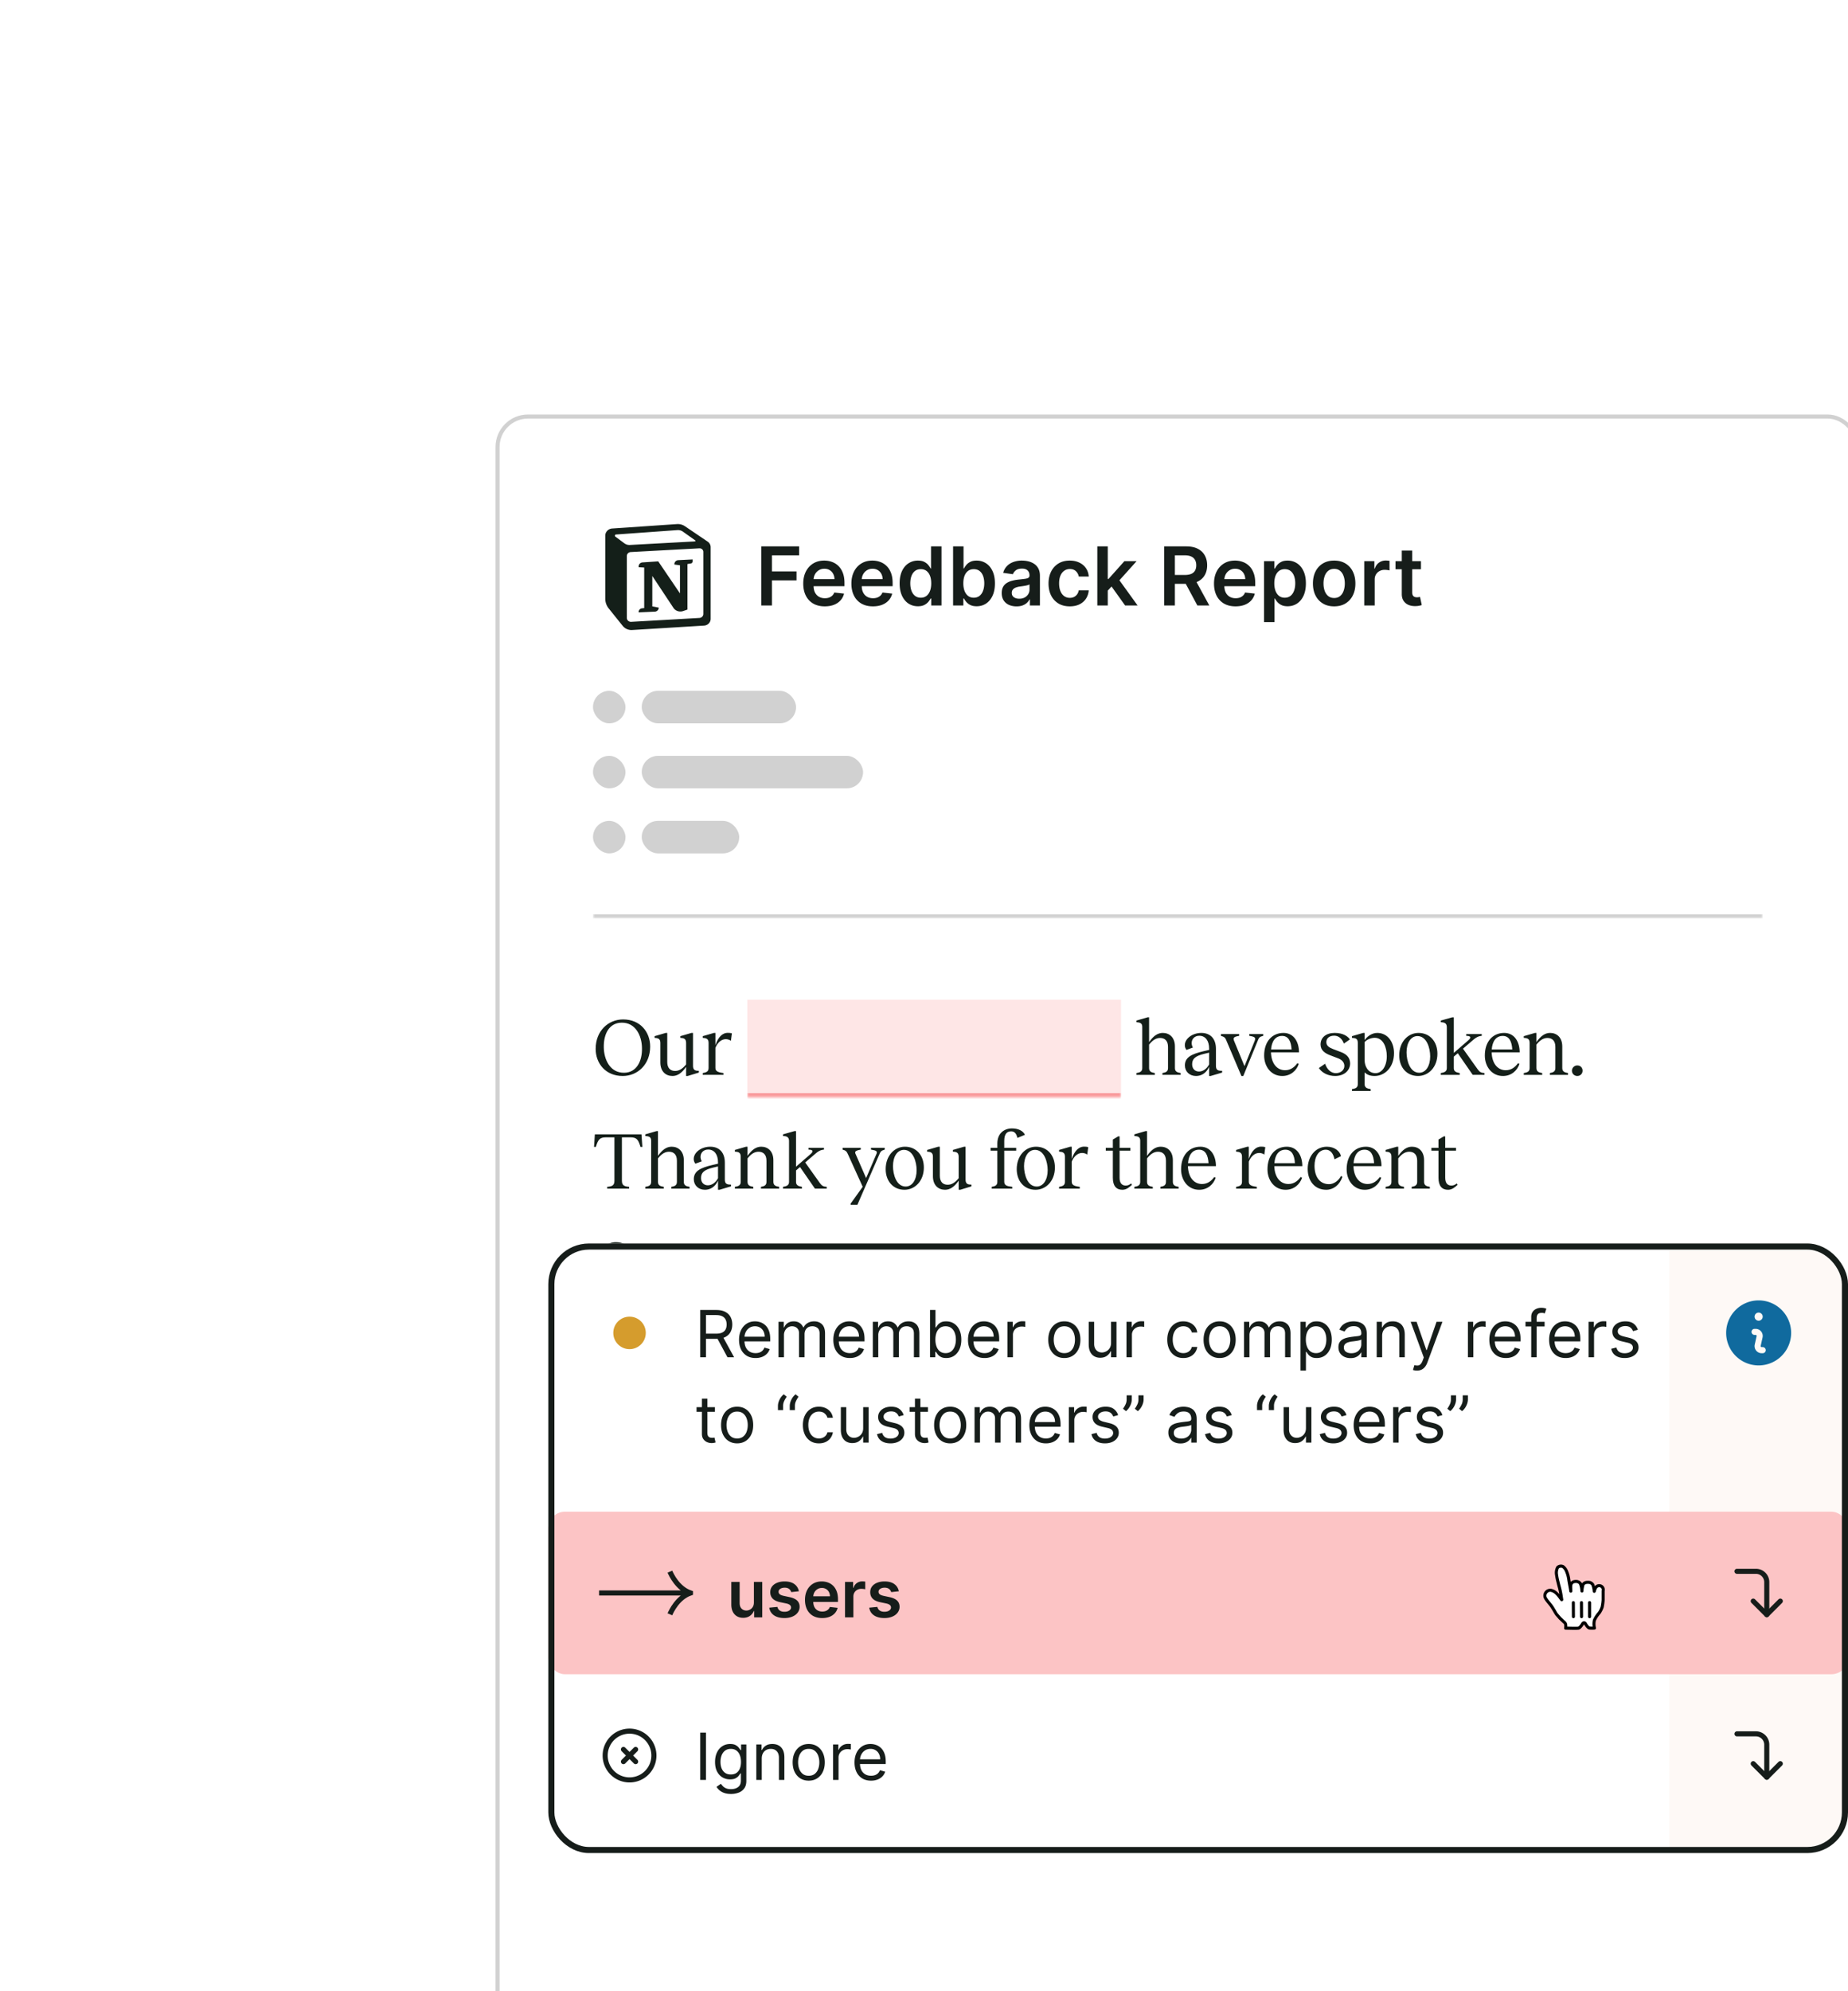
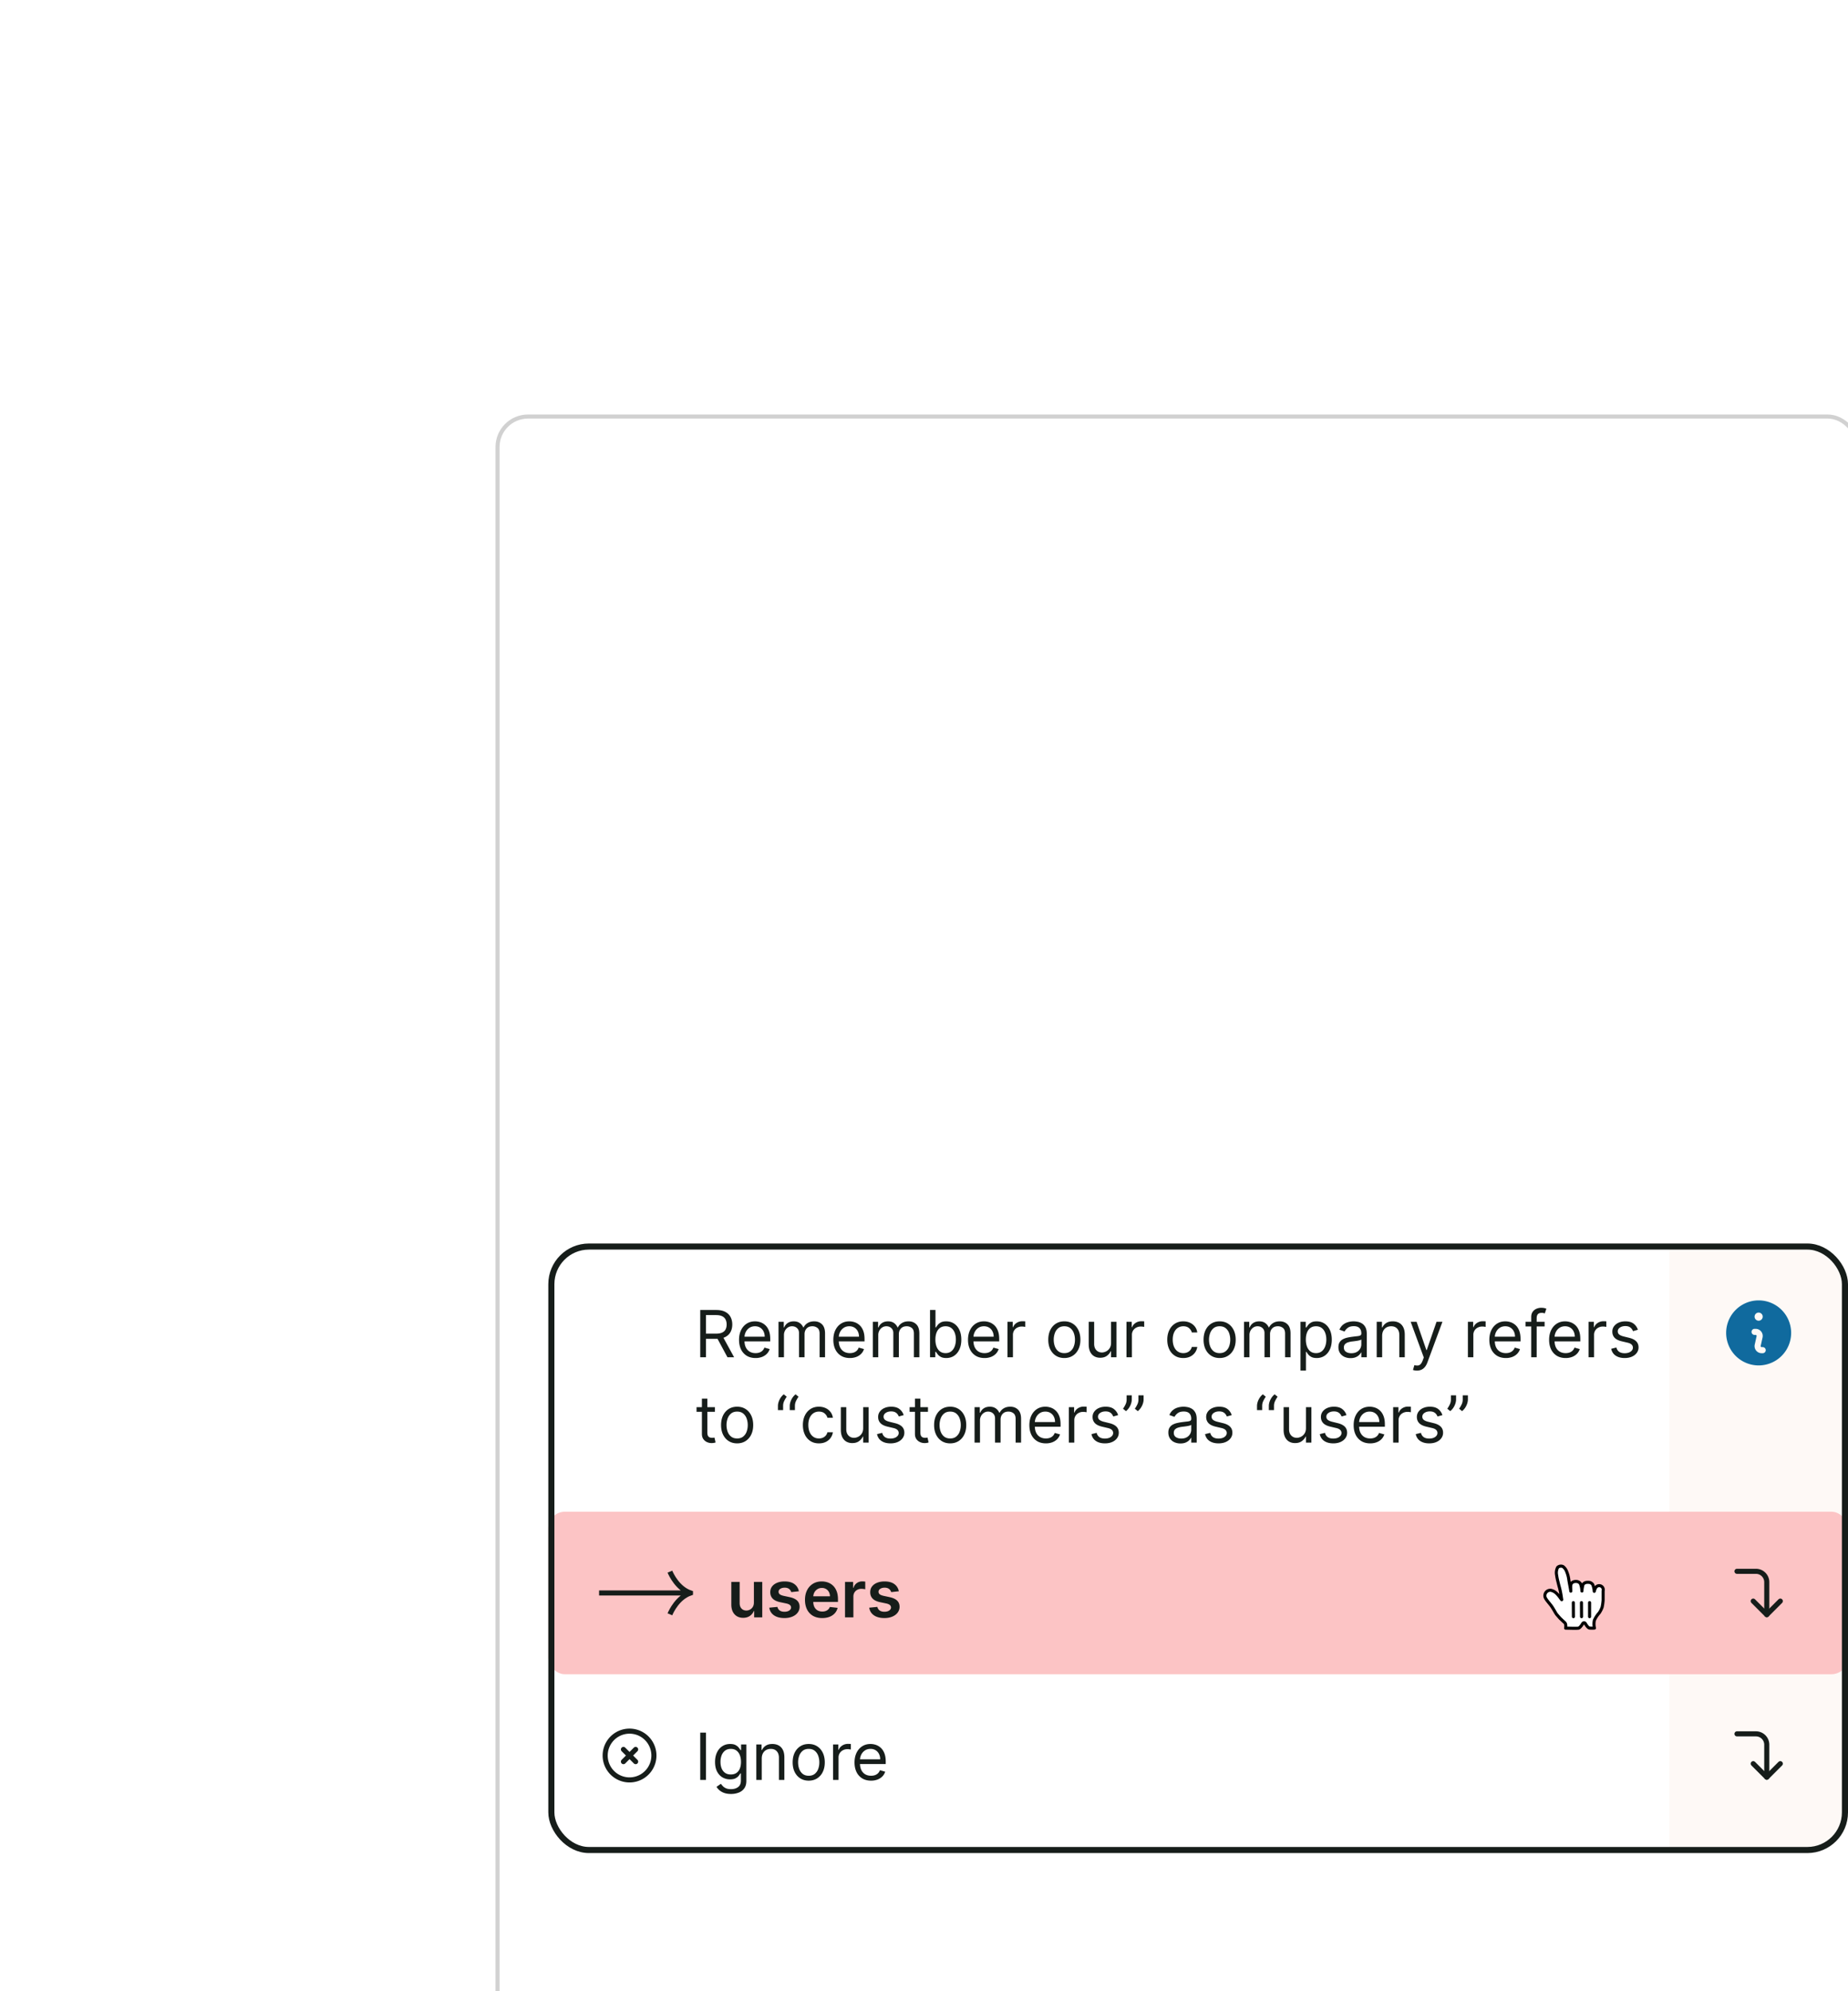
<svg xmlns="http://www.w3.org/2000/svg" width="455" height="490" fill="none">
  <g filter="url(#a)">
    <g clip-path="url(#b)">
      <path fill="#fff" d="M7 8h336v124H7z" />
      <mask id="c" fill="#fff">
        <path d="M31 32h288v100H31V32z" />
      </mask>
      <path d="M319 131H31v2h288v-2z" fill="#D1D1D1" mask="url(#c)" />
      <path fill-rule="evenodd" clip-rule="evenodd" d="m36.716 61.218-3.44-4.285A5.753 5.753 0 0 1 32 53.33V37.815c0-1.954 1.564-3.576 3.58-3.714l15.952-1.089a5.2 5.2 0 0 1 3.263.873l5.604 3.789A3.59 3.59 0 0 1 62 40.644v17.64c0 1.912-1.537 3.495-3.512 3.617l-17.705 1.09c-1.576.097-3.099-.567-4.067-1.773z" fill="#fff" />
-       <path d="M42.248 45.579v-.203c0-.515.413-.942.944-.978l3.871-.258 5.354 7.883v-6.919l-1.378-.184v-.096c0-.521.422-.95.96-.978l3.523-.18v.506a.495.495 0 0 1-.42.483l-.848.143v11.206l-1.063.366c-.89.305-1.879-.022-2.387-.79l-5.198-7.843v7.486l1.6.306-.022.148c-.07.465-.472.817-.957.839l-3.979.177c-.052-.5.322-.947.839-1.002l.523-.055v-9.98l-1.362-.077z" fill="#141F19" />
      <path fill-rule="evenodd" clip-rule="evenodd" d="m51.675 34.967-15.951 1.089c-.956.065-1.697.833-1.697 1.759V53.33c0 .87.3 1.715.851 2.402l3.44 4.285a2.778 2.778 0 0 0 2.336 1.018l17.705-1.09c.907-.056 1.613-.783 1.613-1.662V40.644a1.65 1.65 0 0 0-.735-1.364l-5.605-3.79a3.12 3.12 0 0 0-1.957-.523zm-15.16 3.09c-.222-.164-.117-.507.162-.526l15.105-1.084c.482-.034.96.098 1.349.374l3.03 2.147c.116.082.062.258-.08.265l-15.997.87a2.076 2.076 0 0 1-1.347-.4l-2.223-1.646zm2.819 4.774c0-.52.42-.95.956-.979l16.913-.92c.523-.029.964.373.964.88v15.273c0 .519-.419.948-.954.978l-16.806.956c-.582.034-1.073-.414-1.073-.977V42.83z" fill="#141F19" />
      <path d="M72.435 55V40.455h9.318v2.208H75.07v3.95h6.044v2.208H75.07V55h-2.635zm15.633.213c-1.093 0-2.038-.227-2.833-.682a4.617 4.617 0 0 1-1.826-1.946c-.426-.843-.639-1.834-.639-2.976 0-1.122.213-2.107.64-2.954.43-.852 1.032-1.515 1.803-1.989.772-.478 1.679-.717 2.72-.717.673 0 1.307.109 1.904.327a4.301 4.301 0 0 1 1.59.994c.465.45.83 1.023 1.095 1.719.265.69.397 1.515.397 2.471v.789h-8.941v-1.733h6.477a2.765 2.765 0 0 0-.32-1.314 2.323 2.323 0 0 0-.873-.916c-.37-.223-.8-.334-1.293-.334-.525 0-.987.128-1.385.383a2.642 2.642 0 0 0-.93.995c-.218.407-.33.854-.334 1.342v1.513c0 .634.116 1.179.348 1.633.232.45.556.796.973 1.037.417.237.904.355 1.463.355.374 0 .713-.052 1.016-.156.303-.109.566-.268.788-.476a1.98 1.98 0 0 0 .504-.774l2.4.27a3.744 3.744 0 0 1-.866 1.662c-.421.469-.96.833-1.619 1.094-.658.255-1.41.383-2.258.383zm11.856 0c-1.094 0-2.038-.227-2.834-.682a4.617 4.617 0 0 1-1.825-1.946c-.426-.843-.64-1.834-.64-2.976 0-1.122.214-2.107.64-2.954.43-.852 1.032-1.515 1.804-1.989.772-.478 1.678-.717 2.72-.717.672 0 1.307.109 1.903.327a4.294 4.294 0 0 1 1.591.994c.464.45.829 1.023 1.094 1.719.265.69.398 1.515.398 2.471v.789h-8.942v-1.733h6.477a2.76 2.76 0 0 0-.319-1.314 2.33 2.33 0 0 0-.874-.916c-.369-.223-.8-.334-1.292-.334-.526 0-.988.128-1.385.383a2.644 2.644 0 0 0-.93.995 2.862 2.862 0 0 0-.335 1.342v1.513c0 .634.116 1.179.348 1.633.232.45.557.796.973 1.037.417.237.905.355 1.464.355a3.11 3.11 0 0 0 1.015-.156c.303-.109.566-.268.788-.476.223-.208.391-.466.505-.774l2.4.27a3.738 3.738 0 0 1-.866 1.662c-.422.469-.961.833-1.619 1.094-.659.255-1.411.383-2.259.383zm11.074-.021c-.857 0-1.624-.22-2.301-.66-.677-.441-1.212-1.08-1.605-1.918-.393-.838-.59-1.856-.59-3.054 0-1.213.199-2.235.597-3.069.403-.838.945-1.47 1.626-1.896a4.18 4.18 0 0 1 2.28-.646c.64 0 1.165.109 1.577.327.412.213.739.47.98.774.242.298.429.58.561.845h.107v-5.44h2.578V55h-2.529v-1.719h-.156a4.36 4.36 0 0 1-.575.845 3.163 3.163 0 0 1-.994.753c-.412.209-.931.313-1.556.313zm.718-2.11c.544 0 1.008-.146 1.392-.44.383-.298.674-.713.873-1.243.199-.53.298-1.148.298-1.854 0-.705-.099-1.318-.298-1.839-.194-.52-.483-.926-.866-1.215-.379-.288-.845-.433-1.399-.433-.573 0-1.052.15-1.435.448-.384.298-.672.71-.867 1.236-.194.525-.291 1.126-.291 1.803 0 .682.097 1.29.291 1.826.199.53.49.95.874 1.257.388.303.864.454 1.428.454zM119.661 55V40.455h2.571v5.44h.107a4.67 4.67 0 0 1 .561-.845c.241-.303.568-.561.98-.774.412-.218.937-.327 1.577-.327.842 0 1.602.215 2.28.646.681.426 1.221 1.058 1.619 1.897.402.833.604 1.855.604 3.068 0 1.198-.197 2.216-.59 3.054-.393.838-.928 1.477-1.605 1.917-.677.44-1.444.66-2.301.66-.625 0-1.144-.103-1.556-.312a3.163 3.163 0 0 1-.994-.753 4.864 4.864 0 0 1-.575-.845h-.149V55h-2.529zm2.522-5.455c0 .706.099 1.324.298 1.854.203.53.495.945.873 1.243.384.294.848.44 1.392.44.569 0 1.044-.151 1.428-.454.384-.308.672-.727.866-1.257.199-.535.299-1.144.299-1.826 0-.677-.097-1.278-.291-1.803-.195-.526-.483-.938-.867-1.236-.383-.299-.862-.448-1.435-.448-.549 0-1.015.145-1.399.434-.383.288-.674.693-.873 1.214-.194.52-.291 1.134-.291 1.84zm13.101 5.675c-.691 0-1.313-.123-1.867-.37a3.045 3.045 0 0 1-1.307-1.107c-.318-.488-.476-1.09-.476-1.804 0-.616.114-1.125.341-1.527.227-.402.537-.724.93-.966a4.7 4.7 0 0 1 1.328-.547c.497-.128 1.011-.22 1.542-.277a60.855 60.855 0 0 0 1.555-.177c.398-.057.686-.142.866-.256.185-.118.277-.3.277-.547v-.043c0-.535-.158-.949-.475-1.242-.318-.294-.775-.44-1.371-.44-.63 0-1.129.136-1.499.411-.364.275-.611.6-.738.973l-2.401-.34c.189-.664.502-1.218.937-1.663.436-.45.969-.786 1.599-1.008a6.106 6.106 0 0 1 2.088-.341c.525 0 1.048.061 1.569.184.521.124.997.327 1.428.611.431.28.776.66 1.037 1.144.265.483.397 1.086.397 1.81V55h-2.471v-1.499h-.085a3.158 3.158 0 0 1-.661.853c-.279.26-.632.47-1.058.632-.422.156-.916.234-1.485.234zm.668-1.889c.516 0 .964-.102 1.342-.305.379-.209.67-.483.874-.824.208-.341.312-.713.312-1.115V49.8c-.08.066-.217.128-.411.185-.19.057-.403.106-.64.149-.236.043-.471.08-.703.114l-.603.085a4.484 4.484 0 0 0-1.03.255 1.719 1.719 0 0 0-.718.498c-.175.208-.262.478-.262.81 0 .473.172.83.518 1.072.346.241.786.362 1.321.362zm12.436 1.882c-1.089 0-2.024-.239-2.805-.717a4.784 4.784 0 0 1-1.797-1.982c-.417-.847-.625-1.823-.625-2.926 0-1.108.213-2.086.639-2.933a4.774 4.774 0 0 1 1.804-1.989c.781-.478 1.705-.717 2.77-.717.885 0 1.669.163 2.351.49a4.017 4.017 0 0 1 1.64 1.37c.408.588.64 1.274.696 2.06h-2.457a2.347 2.347 0 0 0-.71-1.314c-.369-.355-.864-.532-1.485-.532-.525 0-.987.142-1.384.426-.398.28-.708.682-.931 1.207-.218.526-.327 1.156-.327 1.89 0 .743.109 1.382.327 1.917.218.53.523.94.916 1.229.398.284.864.426 1.399.426.379 0 .718-.071 1.016-.213.303-.147.556-.358.76-.632.204-.275.343-.609.419-1.002h2.457c-.061.772-.288 1.456-.681 2.053a4.038 4.038 0 0 1-1.605 1.392c-.678.331-1.473.497-2.387.497zm9.128-3.636-.007-3.104h.412l3.921-4.382h3.004l-4.823 5.37h-.532l-1.975 2.116zM155.173 55V40.455h2.571V55h-2.571zm6.846 0-3.551-4.965 1.733-1.81L165.094 55h-3.075zm9.615 0V40.455h5.454c1.118 0 2.055.194 2.813.582.762.388 1.338.933 1.726 1.633.393.697.589 1.508.589 2.436 0 .933-.199 1.743-.596 2.43-.393.681-.973 1.21-1.74 1.583-.767.37-1.71.554-2.827.554h-3.885v-2.187h3.53c.653 0 1.188-.09 1.605-.27.417-.185.724-.452.923-.803.204-.355.306-.79.306-1.306 0-.517-.102-.957-.306-1.322a1.942 1.942 0 0 0-.93-.838c-.417-.194-.954-.29-1.612-.29h-2.415V55h-2.635zm7.514-6.59 3.601 6.59h-2.94l-3.537-6.59h2.876zm10.053 6.803c-1.093 0-2.038-.227-2.833-.682a4.616 4.616 0 0 1-1.826-1.946c-.426-.843-.639-1.834-.639-2.976 0-1.122.213-2.107.639-2.954.431-.852 1.032-1.515 1.804-1.989.772-.478 1.679-.717 2.72-.717a5.51 5.51 0 0 1 1.904.327 4.31 4.31 0 0 1 1.591.994c.464.45.828 1.023 1.093 1.719.266.69.398 1.515.398 2.471v.789h-8.942v-1.733h6.478a2.773 2.773 0 0 0-.32-1.314 2.32 2.32 0 0 0-.873-.916c-.37-.223-.801-.334-1.293-.334-.526 0-.987.128-1.385.383a2.636 2.636 0 0 0-.93.995 2.863 2.863 0 0 0-.334 1.342v1.513c0 .634.116 1.179.348 1.633.232.45.556.796.973 1.037.416.237.904.355 1.463.355.374 0 .712-.052 1.015-.156.304-.109.566-.268.789-.476.222-.208.39-.466.504-.774l2.401.27a3.75 3.75 0 0 1-.867 1.662c-.421.469-.961.833-1.619 1.094-.658.255-1.411.383-2.259.383zm7.026 3.878v-15h2.529v1.804h.149a4.67 4.67 0 0 1 .561-.845c.241-.303.568-.561.98-.774.412-.218.938-.327 1.577-.327.843 0 1.602.215 2.28.646.681.426 1.221 1.058 1.619 1.897.402.833.604 1.855.604 3.068 0 1.198-.197 2.216-.59 3.054-.393.838-.928 1.477-1.605 1.917-.677.44-1.444.66-2.301.66-.625 0-1.144-.103-1.556-.312a3.175 3.175 0 0 1-.994-.753 4.864 4.864 0 0 1-.575-.845h-.107v5.81h-2.571zm2.522-9.546c0 .706.099 1.324.298 1.854.203.53.495.945.873 1.243.384.294.848.44 1.392.44.569 0 1.045-.151 1.428-.454.384-.308.672-.727.867-1.257.198-.535.298-1.144.298-1.826 0-.677-.097-1.278-.291-1.803-.194-.526-.483-.938-.867-1.236-.383-.299-.862-.448-1.435-.448-.549 0-1.015.145-1.399.434-.383.288-.674.693-.873 1.214-.194.52-.291 1.134-.291 1.84zm14.737 5.668c-1.066 0-1.989-.234-2.77-.703a4.776 4.776 0 0 1-1.818-1.967c-.426-.843-.639-1.828-.639-2.955s.213-2.114.639-2.962a4.767 4.767 0 0 1 1.818-1.974c.781-.469 1.704-.703 2.77-.703 1.065 0 1.988.234 2.77.703a4.719 4.719 0 0 1 1.811 1.974c.431.848.646 1.835.646 2.962 0 1.127-.215 2.112-.646 2.955a4.728 4.728 0 0 1-1.811 1.967c-.782.469-1.705.703-2.77.703zm.014-2.06c.578 0 1.061-.158 1.449-.475.388-.322.677-.753.866-1.293.194-.54.292-1.141.292-1.804 0-.668-.098-1.271-.292-1.811-.189-.545-.478-.978-.866-1.3-.388-.322-.871-.483-1.449-.483-.592 0-1.084.161-1.477.483-.389.322-.68.755-.874 1.3a5.455 5.455 0 0 0-.284 1.811c0 .663.095 1.264.284 1.804.194.54.485.97.874 1.293.393.317.885.475 1.477.475zM220.895 55V44.09h2.493v1.82h.114c.199-.63.54-1.116 1.023-1.457a2.813 2.813 0 0 1 1.669-.518c.142 0 .3.007.475.021.18.01.329.026.448.05v2.365a2.715 2.715 0 0 0-.519-.1 4.776 4.776 0 0 0-.674-.05c-.469 0-.891.102-1.265.306-.369.199-.66.476-.873.831-.213.355-.32.765-.32 1.229V55h-2.571zm13.963-10.91v1.99h-6.271v-1.99h6.271zm-4.723-2.613h2.571V51.72c0 .345.052.61.157.795a.84.84 0 0 0 .426.37c.175.066.369.099.582.099.161 0 .308-.012.44-.036.138-.023.242-.044.313-.064l.433 2.01a5.76 5.76 0 0 1-.589.157c-.251.056-.559.09-.924.1-.644.018-1.224-.079-1.74-.292a2.705 2.705 0 0 1-1.228-1.009c-.299-.454-.445-1.022-.441-1.704V41.477z" fill="#161D1A" />
      <rect x="31" y="76" width="8" height="8" rx="4" fill="#D1D1D1" />
      <rect x="43" y="76" width="38" height="8" rx="4" fill="#D1D1D1" />
      <rect x="31" y="92" width="8" height="8" rx="4" fill="#D1D1D1" />
-       <rect x="43" y="92" width="54.5" height="8" rx="4" fill="#D1D1D1" />
      <rect x="31" y="108" width="8" height="8" rx="4" fill="#D1D1D1" />
      <rect x="43" y="108" width="24" height="8" rx="4" fill="#D1D1D1" />
      <path fill="#fff" d="M7 132h336v276H7z" />
      <g clip-path="url(#d)">
        <path d="M38.42 156.86c4.22 0 6.66 3.1 6.66 6.68 0 4.4-3.1 7.24-6.76 7.24-4.22 0-6.66-3.1-6.66-6.68 0-4.42 3.1-7.24 6.76-7.24zm-4.76 6.86c.04 2.98 1.52 6.32 5.04 6.26 3-.04 4.44-2.8 4.36-6.08-.04-3.04-1.58-6.3-5.02-6.24-3.02.04-4.44 2.72-4.38 6.06zm15.626 3.6c0 1.54.78 2.22 1.94 2.22.92 0 1.76-.46 2.7-1.6v-5.26c0-.78-.26-1.22-1.22-1.26l-.2-.02v-.42l2.74-.8h.38v8.06c0 .8.26 1.26 1.2 1.26h.24v.44l-2.76.84h-.38v-2.24c-1.1 1.58-2.18 2.24-3.36 2.24-1.64 0-2.98-1.1-2.98-3.34v-4.76c0-.78-.26-1.22-1.22-1.26l-.2-.02v-.42l2.74-.8h.38v7.14zm8.737 2.74c1.12-.2 1.44-.5 1.44-1.3v-6.08c0-.78-.26-1.2-1.22-1.26l-.22-.02v-.42l2.76-.8h.36v3.02c.7-2.08 1.78-3 2.94-3.04.38-.02.88.04 1.12.12l-.24 1.84c-.36-.28-.9-.42-1.34-.4-1.04.04-1.94.82-2.48 2.12v4.92c0 .8.48 1.1 1.98 1.3v.44h-5.1v-.44zm16.398.72c-2.92 0-4.58-2.26-4.58-5.16 0-2.94 1.84-5.44 4.72-5.44 1.92 0 3.22 1.12 3.48 2.32l-1.6.78c-.28-1.36-.96-2.36-2.14-2.36-1.76 0-2.78 1.74-2.78 3.96 0 2.62 1.22 4.52 3.58 4.52 1.1 0 2.3-.78 2.94-2l.36.16c-.68 2.06-2.26 3.22-3.98 3.22zm7.892-3.46c0 1.54.78 2.22 1.94 2.22.92 0 1.76-.46 2.7-1.6v-5.26c0-.78-.26-1.22-1.22-1.26l-.2-.02v-.42l2.74-.8h.38v8.06c0 .8.26 1.26 1.2 1.26h.24v.44l-2.76.84h-.38v-2.24c-1.1 1.58-2.18 2.24-3.36 2.24-1.64 0-2.98-1.1-2.98-3.34v-4.76c0-.78-.26-1.22-1.22-1.26l-.2-.02v-.42l2.74-.8h.38v7.14zm12.657 3.46c-1.64 0-3.2-.72-4-1.96l1.54-1.06c.46 1.42 1.46 2.32 2.64 2.32 1.24 0 2.12-.8 2.1-1.8-.02-.88-.62-1.48-1.46-1.82l-1.94-.74c-1.32-.5-2.44-1.2-2.46-2.66-.02-1.76 1.36-2.88 3.48-2.88 2.22 0 3.32.96 3.74 1.6l-1.48 1.02c-.42-1.16-1.26-1.94-2.38-1.94-1.2 0-1.94.64-1.94 1.58 0 .92.72 1.34 1.62 1.7l2 .76c1.26.48 2.2 1.26 2.24 2.74.02 1.72-1.4 3.14-3.7 3.14zm4.395-9.62v-.7h1.74v-2.04l1.3-.78h.36v2.82h2.66v.7h-2.66v6.68c0 1.4.66 1.9 1.52 1.9.56 0 .92-.2 1.32-.52l.2.34c-.54.5-1.3 1.22-2.34 1.22-1.5 0-2.36-.94-2.36-2.96v-6.66h-1.74zm11.678 9.62c-2.78 0-4.62-2.14-4.62-5.08 0-3.32 2.16-5.52 4.74-5.52 2.82 0 4.66 2.16 4.66 5.12 0 3.3-2.18 5.48-4.78 5.48zm-2.82-5.82c0 2.06.84 5.02 3.12 5.02 1.64 0 2.7-1.68 2.7-4.02 0-2.04-.84-5-3.12-5-1.64 0-2.7 1.66-2.7 4zm11.748 3.88c0 .88.62 1.08 1.42 1.22v.44h-4.54v-.44c.82-.14 1.44-.34 1.44-1.22v-6.16c0-.78-.26-1.2-1.22-1.26l-.22-.02v-.42l2.76-.8h.36v2.26c1.1-1.58 2.16-2.26 3.38-2.26 1.36 0 2.56.78 2.88 2.38 1.14-1.68 2.24-2.38 3.46-2.38 1.64 0 2.98 1.1 2.98 3.34v5.32c0 .88.62 1.08 1.42 1.22v.44h-4.48v-.44c.76-.14 1.36-.34 1.36-1.22v-5.2c0-1.54-.78-2.22-1.94-2.22-.92 0-1.78.46-2.72 1.64.02.14.02.3.02.46v5.32c0 .88.62 1.08 1.42 1.22v.44h-4.5v-.44c.78-.14 1.38-.34 1.38-1.22v-5.2c0-1.54-.78-2.22-1.96-2.22-.9 0-1.78.46-2.7 1.64v5.78zm19.669-8.66c2.56 0 3.82 2.22 3.82 4.78h-6.9c.08 2.7 1.44 4.4 3.48 4.4 1.4 0 2.36-.82 3-1.72l.36.16c-.52 1.64-2 2.98-4.06 2.98-2.74 0-4.46-2.32-4.46-5.04 0-3.48 2-5.56 4.76-5.56zm-3.06 4.06h5.06c-.12-1.9-.72-3.32-2.34-3.32-1.7 0-2.56 1.36-2.72 3.32zm7.888 5.82c1.12-.2 1.44-.5 1.44-1.3v-6.08c0-.78-.26-1.2-1.22-1.26l-.22-.02v-.42l2.76-.8h.36v3.02c.7-2.08 1.78-3 2.94-3.04.38-.02.88.04 1.12.12l-.24 1.84c-.36-.28-.9-.42-1.34-.4-1.04.04-1.94.82-2.48 2.12v4.92c0 .8.48 1.1 1.98 1.3v.44h-5.1v-.44zm11.733.72c-1.64 0-3.2-.72-4-1.96l1.54-1.06c.46 1.42 1.46 2.32 2.64 2.32 1.24 0 2.12-.8 2.1-1.8-.02-.88-.62-1.48-1.46-1.82l-1.94-.74c-1.32-.5-2.44-1.2-2.46-2.66-.02-1.76 1.36-2.88 3.48-2.88 2.22 0 3.32.96 3.74 1.6l-1.48 1.02c-.42-1.16-1.26-1.94-2.38-1.94-1.2 0-1.94.64-1.94 1.58 0 .92.72 1.34 1.62 1.7l2 .76c1.26.48 2.2 1.26 2.24 2.74.02 1.72-1.4 3.14-3.7 3.14zm11.719-1.94c0 .88.62 1.08 1.42 1.22v.44h-4.54v-.44c.82-.14 1.44-.34 1.44-1.22V158.7c0-.72-.32-1.04-1.1-1.12l-.34-.04v-.4l2.76-.8h.36v6.1c1.1-1.58 2.16-2.26 3.38-2.26 1.62 0 2.98 1.1 2.98 3.34v5.32c0 .88.62 1.08 1.42 1.22v.44h-4.5v-.44c.78-.14 1.38-.34 1.38-1.22v-5.2c0-1.54-.78-2.22-1.96-2.22-.9 0-1.78.46-2.7 1.64v5.78zm12.86-8.66c2.28 0 3.6 1.48 3.6 3.92v4.1c0 .82.2 1.3 1.3 1.3h.22v.44l-2.84.84h-.36v-2.26c-.68 1.54-1.9 2.26-3.22 2.26-1.62 0-2.74-1.12-2.74-2.6 0-1.92 1.48-2.78 4.58-3.5l1.38-.32v-.32c0-1.96-.92-3.16-2.42-3.16-1.16 0-1.88.8-1.88 1.8 0 .38.1.7.3 1.1l-1.58.58c-.28-.4-.4-.74-.4-1.16 0-1.62 1.86-3.02 4.06-3.02zm-2.26 7.72c0 1.06.66 1.78 1.68 1.78.98 0 1.9-.64 2.5-1.74v-2.9l-1.2.28c-2.24.54-2.98 1.24-2.98 2.58zm17.492-7c-.86.2-1.04.48-1.22.9l-3.68 8.98h-.46l-3.82-9c-.2-.44-.44-.68-1.22-.86v-.46h4.48v.44c-1.52.24-1.5.6-1.22 1.3l2.54 6.16 2.48-6.16c.34-.86.12-1.08-1.3-1.3v-.44h3.42v.44zm4.996-.72c2.56 0 3.82 2.22 3.82 4.78h-6.9c.08 2.7 1.44 4.4 3.48 4.4 1.4 0 2.36-.82 3-1.72l.36.16c-.52 1.64-2 2.98-4.06 2.98-2.74 0-4.46-2.32-4.46-5.04 0-3.48 2-5.56 4.76-5.56zm-3.06 4.06h5.06c-.12-1.9-.72-3.32-2.34-3.32-1.7 0-2.56 1.36-2.72 3.32zm15.772 6.54c-1.64 0-3.2-.72-4-1.96l1.54-1.06c.46 1.42 1.46 2.32 2.64 2.32 1.24 0 2.12-.8 2.1-1.8-.02-.88-.62-1.48-1.46-1.82l-1.94-.74c-1.32-.5-2.44-1.2-2.46-2.66-.02-1.76 1.36-2.88 3.48-2.88 2.22 0 3.32.96 3.74 1.6l-1.48 1.02c-.42-1.16-1.26-1.94-2.38-1.94-1.2 0-1.94.64-1.94 1.58 0 .92.72 1.34 1.62 1.7l2 .76c1.26.48 2.2 1.26 2.24 2.74.02 1.72-1.4 3.14-3.7 3.14zm4.147 3.24c.82-.14 1.44-.34 1.44-1.22v-10.12c0-.86-.28-1.22-1.2-1.26l-.24-.02v-.42l2.76-.8h.36v1.76c.54-.76 1.66-1.76 3.12-1.76 2.54 0 4.12 2.24 4.12 4.96 0 3.56-2.32 5.64-4.78 5.64-1.24 0-1.92-.38-2.46-.88v2.9c0 .88.66 1.08 1.5 1.22v.44h-4.62v-.44zm3.12-7.1c0 1.46.84 3.16 2.68 3.16 1.6 0 2.78-1.72 2.78-4.18 0-2.16-.88-4.52-2.98-4.52-1.02 0-2.08.54-2.48 1.06v4.48zm13.142 3.86c-2.78 0-4.62-2.14-4.62-5.08 0-3.32 2.16-5.52 4.74-5.52 2.82 0 4.66 2.16 4.66 5.12 0 3.3-2.18 5.48-4.78 5.48zm-2.82-5.82c0 2.06.84 5.02 3.12 5.02 1.64 0 2.7-1.68 2.7-4.02 0-2.04-.84-5-3.12-5-1.64 0-2.7 1.66-2.7 4zm11.633 3.88c0 .86.62 1.06 1.46 1.22v.44h-4.66v-.44c.86-.14 1.48-.38 1.48-1.22v-10c0-.68-.18-1.22-1.26-1.28l-.22-.02v-.4l2.82-.8h.38v8.76l3.48-3.02c.92-.76.72-1.18-.42-1.18v-.44h3.82v.44c-.88.08-1.42.36-2.62 1.44l-2 1.72 3.62 5.08c.48.66.86.88 1.68.92v.44h-2.9l-3.68-5.32-.98.84v2.82zm12.401-8.66c2.56 0 3.82 2.22 3.82 4.78h-6.9c.08 2.7 1.44 4.4 3.48 4.4 1.4 0 2.36-.82 3-1.72l.36.16c-.52 1.64-2 2.98-4.06 2.98-2.74 0-4.46-2.32-4.46-5.04 0-3.48 2-5.56 4.76-5.56zm-3.06 4.06h5.06c-.12-1.9-.72-3.32-2.34-3.32-1.7 0-2.56 1.36-2.72 3.32zm11.008 4.6c0 .88.62 1.08 1.42 1.22v.44h-4.54v-.44c.82-.14 1.44-.34 1.44-1.22v-6.16c0-.78-.26-1.22-1.22-1.26l-.22-.02v-.42l2.76-.8h.36v2.26c1.1-1.58 2.16-2.26 3.38-2.26 1.62 0 2.98 1.1 2.98 3.34v5.32c0 .88.62 1.08 1.42 1.22v.44h-4.48v-.44c.76-.14 1.36-.34 1.36-1.22v-5.2c0-1.54-.78-2.22-1.96-2.22-.9 0-1.78.46-2.7 1.64v5.78zm10.056 1.94c-.72 0-1.32-.56-1.32-1.3 0-.72.6-1.3 1.32-1.3.8 0 1.3.58 1.3 1.3 0 .74-.56 1.3-1.3 1.3zM42.94 185.14l.22 3.1h-.46c-.52-1.72-.88-2.36-2.42-2.36h-2.16v10.66c0 1.12.52 1.42 1.78 1.52v.44h-5.4v-.44c1.28-.1 1.78-.4 1.78-1.52v-10.66h-2.14c-1.54 0-1.9.64-2.44 2.36h-.44l.2-3.1h11.48zm4.062 11.7c0 .88.62 1.08 1.42 1.22v.44h-4.54v-.44c.82-.14 1.44-.34 1.44-1.22V186.7c0-.72-.32-1.04-1.1-1.12l-.34-.04v-.4l2.76-.8h.36v6.1c1.1-1.58 2.16-2.26 3.38-2.26 1.62 0 2.98 1.1 2.98 3.34v5.32c0 .88.62 1.08 1.42 1.22v.44h-4.5v-.44c.78-.14 1.38-.34 1.38-1.22v-5.2c0-1.54-.78-2.22-1.96-2.22-.9 0-1.78.46-2.7 1.64v5.78zm12.86-8.66c2.28 0 3.6 1.48 3.6 3.92v4.1c0 .82.2 1.3 1.3 1.3h.22v.44l-2.84.84h-.36v-2.26c-.68 1.54-1.9 2.26-3.22 2.26-1.62 0-2.74-1.12-2.74-2.6 0-1.92 1.48-2.78 4.58-3.5l1.38-.32v-.32c0-1.96-.92-3.16-2.42-3.16-1.16 0-1.88.8-1.88 1.8 0 .38.1.7.3 1.1l-1.58.58c-.28-.4-.4-.74-.4-1.16 0-1.62 1.86-3.02 4.06-3.02zm-2.26 7.72c0 1.06.66 1.78 1.68 1.78.98 0 1.9-.64 2.5-1.74v-2.9l-1.2.28c-2.24.54-2.98 1.24-2.98 2.58zm11.451.94c0 .88.62 1.08 1.42 1.22v.44h-4.54v-.44c.82-.14 1.44-.34 1.44-1.22v-6.16c0-.78-.26-1.22-1.22-1.26l-.22-.02v-.42l2.76-.8h.36v2.26c1.1-1.58 2.16-2.26 3.38-2.26 1.62 0 2.98 1.1 2.98 3.34v5.32c0 .88.62 1.08 1.42 1.22v.44h-4.48v-.44c.76-.14 1.36-.34 1.36-1.22v-5.2c0-1.54-.78-2.22-1.96-2.22-.9 0-1.78.46-2.7 1.64v5.78zm11.936 0c0 .86.62 1.06 1.46 1.22v.44h-4.66v-.44c.86-.14 1.48-.38 1.48-1.22v-10c0-.68-.18-1.22-1.26-1.28l-.22-.02v-.4l2.82-.8h.38v8.76l3.48-3.02c.92-.76.72-1.18-.42-1.18v-.44h3.82v.44c-.88.08-1.42.36-2.62 1.44l-2 1.72 3.62 5.08c.48.66.86.88 1.68.92v.44h-2.9l-3.68-5.32-.98.84v2.82zm18.459-7.94v-.44h3.38v.44c-.86.24-1.04.48-1.32 1.16l-5.4 12.4h-1.68v-.26l2.98-4.16-3.58-7.88c-.36-.78-.5-1.04-1.36-1.24v-.46h4.46v.44c-1.54.26-1.48.62-1.26 1.1l2.58 5.9 2.54-5.92c.3-.68-.02-.88-1.34-1.08zm8.236 9.88c-2.78 0-4.62-2.14-4.62-5.08 0-3.32 2.16-5.52 4.74-5.52 2.82 0 4.66 2.16 4.66 5.12 0 3.3-2.18 5.48-4.78 5.48zm-2.82-5.82c0 2.06.84 5.02 3.12 5.02 1.64 0 2.7-1.68 2.7-4.02 0-2.04-.84-5-3.12-5-1.64 0-2.7 1.66-2.7 4zm11.531 2.36c0 1.54.78 2.22 1.94 2.22.92 0 1.76-.46 2.7-1.6v-5.26c0-.78-.26-1.22-1.22-1.26l-.2-.02v-.42l2.74-.8h.38v8.06c0 .8.26 1.26 1.2 1.26h.24v.44l-2.76.84h-.38v-2.24c-1.1 1.58-2.18 2.24-3.36 2.24-1.64 0-2.98-1.1-2.98-3.34v-4.76c0-.78-.26-1.22-1.22-1.26l-.2-.02v-.42l2.74-.8h.38v7.14zm12.764 2.74c.8-.14 1.4-.34 1.4-1.22v-7.68h-1.66v-.7h1.66v-1.06c0-2.52 1.68-3.72 3.62-3.72 1.5 0 2.76.6 3.16 1.58l-1.84.76c-.24-1.04-.7-1.62-1.52-1.62-1 0-1.72.56-1.72 2.36v1.7h2.94v.7h-2.94v7.62c0 .98.72 1.12 1.98 1.28v.44h-5.08v-.44zm10.791.72c-2.78 0-4.62-2.14-4.62-5.08 0-3.32 2.16-5.52 4.74-5.52 2.82 0 4.66 2.16 4.66 5.12 0 3.3-2.18 5.48-4.78 5.48zm-2.82-5.82c0 2.06.84 5.02 3.12 5.02 1.64 0 2.7-1.68 2.7-4.02 0-2.04-.84-5-3.12-5-1.64 0-2.7 1.66-2.7 4zm8.627 5.1c1.12-.2 1.44-.5 1.44-1.3v-6.08c0-.78-.26-1.2-1.22-1.26l-.22-.02v-.42l2.76-.8h.36v3.02c.7-2.08 1.78-3 2.94-3.04.38-.02.88.04 1.12.12l-.24 1.84c-.36-.28-.9-.42-1.34-.4-1.04.04-1.94.82-2.48 2.12v4.92c0 .8.48 1.1 1.98 1.3v.44h-5.1v-.44zm11.499-8.9v-.7h1.74v-2.04l1.3-.78h.36v2.82h2.66v.7h-2.66v6.68c0 1.4.66 1.9 1.52 1.9.56 0 .92-.2 1.32-.52l.2.34c-.54.5-1.3 1.22-2.34 1.22-1.5 0-2.36-.94-2.36-2.96v-6.66h-1.74zm10.157 7.68c0 .88.62 1.08 1.42 1.22v.44h-4.54v-.44c.82-.14 1.44-.34 1.44-1.22V186.7c0-.72-.32-1.04-1.1-1.12l-.34-.04v-.4l2.76-.8h.36v6.1c1.1-1.58 2.16-2.26 3.38-2.26 1.62 0 2.98 1.1 2.98 3.34v5.32c0 .88.62 1.08 1.42 1.22v.44h-4.5v-.44c.78-.14 1.38-.34 1.38-1.22v-5.2c0-1.54-.78-2.22-1.96-2.22-.9 0-1.78.46-2.7 1.64v5.78zm13.145-8.66c2.56 0 3.82 2.22 3.82 4.78h-6.9c.08 2.7 1.44 4.4 3.48 4.4 1.4 0 2.36-.82 3-1.72l.36.16c-.52 1.64-2 2.98-4.06 2.98-2.74 0-4.46-2.32-4.46-5.04 0-3.48 2-5.56 4.76-5.56zm-3.06 4.06h5.06c-.12-1.9-.72-3.32-2.34-3.32-1.7 0-2.56 1.36-2.72 3.32zm11.853 5.82c1.12-.2 1.44-.5 1.44-1.3v-6.08c0-.78-.26-1.2-1.22-1.26l-.22-.02v-.42l2.76-.8h.36v3.02c.7-2.08 1.78-3 2.94-3.04.38-.02.88.04 1.12.12l-.24 1.84c-.36-.28-.9-.42-1.34-.4-1.04.04-1.94.82-2.48 2.12v4.92c0 .8.48 1.1 1.98 1.3v.44h-5.1v-.44zm12.477-9.88c2.56 0 3.82 2.22 3.82 4.78h-6.9c.08 2.7 1.44 4.4 3.48 4.4 1.4 0 2.36-.82 3-1.72l.36.16c-.52 1.64-2 2.98-4.06 2.98-2.74 0-4.46-2.32-4.46-5.04 0-3.48 2-5.56 4.76-5.56zm-3.06 4.06h5.06c-.12-1.9-.72-3.32-2.34-3.32-1.7 0-2.56 1.36-2.72 3.32zm12.782 6.54c-2.92 0-4.58-2.26-4.58-5.16 0-2.94 1.84-5.44 4.72-5.44 1.92 0 3.22 1.12 3.48 2.32l-1.6.78c-.28-1.36-.96-2.36-2.14-2.36-1.76 0-2.78 1.74-2.78 3.96 0 2.62 1.22 4.52 3.58 4.52 1.1 0 2.3-.78 2.94-2l.36.16c-.68 2.06-2.26 3.22-3.98 3.22zm9.77-10.6c2.56 0 3.82 2.22 3.82 4.78h-6.9c.08 2.7 1.44 4.4 3.48 4.4 1.4 0 2.36-.82 3-1.72l.36.16c-.52 1.64-2 2.98-4.06 2.98-2.74 0-4.46-2.32-4.46-5.04 0-3.48 2-5.56 4.76-5.56zm-3.06 4.06h5.06c-.12-1.9-.72-3.32-2.34-3.32-1.7 0-2.56 1.36-2.72 3.32zm11.008 4.6c0 .88.62 1.08 1.42 1.22v.44h-4.54v-.44c.82-.14 1.44-.34 1.44-1.22v-6.16c0-.78-.26-1.22-1.22-1.26l-.22-.02v-.42l2.76-.8h.36v2.26c1.1-1.58 2.16-2.26 3.38-2.26 1.62 0 2.98 1.1 2.98 3.34v5.32c0 .88.62 1.08 1.42 1.22v.44h-4.48v-.44c.76-.14 1.36-.34 1.36-1.22v-5.2c0-1.54-.78-2.22-1.96-2.22-.9 0-1.78.46-2.7 1.64v5.78zm8.163-7.68v-.7h1.74v-2.04l1.3-.78h.36v2.82h2.66v.7h-2.66v6.68c0 1.4.66 1.9 1.52 1.9.56 0 .92-.2 1.32-.52l.2.34c-.54.5-1.3 1.22-2.34 1.22-1.5 0-2.36-.94-2.36-2.96v-6.66h-1.74zM31.62 226.06c.8-.14 1.4-.34 1.4-1.22v-7.68h-1.66v-.7h1.66v-1.06c0-2.52 1.68-3.72 3.62-3.72 1.5 0 2.76.6 3.16 1.58l-1.84.76c-.24-1.04-.7-1.62-1.52-1.62-1 0-1.72.56-1.72 2.36v1.7h2.94v.7h-2.94v7.62c0 .98.72 1.12 1.98 1.28v.44h-5.08v-.44zm10.93-9.88c2.56 0 3.82 2.22 3.82 4.78h-6.9c.08 2.7 1.44 4.4 3.48 4.4 1.4 0 2.36-.82 3-1.72l.36.16c-.52 1.64-2 2.98-4.06 2.98-2.74 0-4.46-2.32-4.46-5.04 0-3.48 2-5.56 4.76-5.56zm-3.06 4.06h5.06c-.12-1.9-.72-3.32-2.34-3.32-1.7 0-2.56 1.36-2.72 3.32zm12.963-4.06c2.56 0 3.82 2.22 3.82 4.78h-6.9c.08 2.7 1.44 4.4 3.48 4.4 1.4 0 2.36-.82 3-1.72l.36.16c-.52 1.64-2 2.98-4.06 2.98-2.74 0-4.46-2.32-4.46-5.04 0-3.48 2-5.56 4.76-5.56zm-3.06 4.06h5.06c-.12-1.9-.72-3.32-2.34-3.32-1.7 0-2.56 1.36-2.72 3.32zm12.482 6.54c-2.72 0-4.28-2.02-4.28-4.96 0-3.56 2.32-5.64 4.94-5.64 1.08 0 1.76.36 2.28.86v-2.2c0-.86-.28-1.24-1.18-1.28l-.24-.02v-.4l2.74-.8h.38v11.9c0 .88.28 1.26 1.14 1.26h.3v.44l-2.76.84h-.38v-1.96c-.76 1.3-1.88 1.96-2.94 1.96zm-2.48-5.72c0 2.7 1.1 4.56 2.96 4.56 1 0 1.94-.54 2.46-1.4v-4.46c-.12-1.28-.84-2.88-2.66-2.88-1.6 0-2.76 1.7-2.76 4.18zm14.774 5.72c-1.52 0-2.3-.56-2.84-1.26l-.64.98h-.66v-11.66c0-.86-.28-1.24-1.2-1.28l-.24-.02v-.4l2.76-.8h.36v5.82c.76-1.32 1.88-1.98 2.96-1.98 2.72 0 4.28 2.02 4.28 4.96 0 3.56-2.32 5.64-4.78 5.64zm-2.46-3.82c0 1.22.7 3.12 2.68 3.12 1.6 0 2.78-1.72 2.78-4.18 0-2.7-1.12-4.56-2.98-4.56-1.04 0-1.98.56-2.48 1.44v4.18zm12.82-6.78c2.28 0 3.6 1.48 3.6 3.92v4.1c0 .82.2 1.3 1.3 1.3h.22v.44l-2.84.84h-.36v-2.26c-.68 1.54-1.9 2.26-3.22 2.26-1.62 0-2.74-1.12-2.74-2.6 0-1.92 1.48-2.78 4.58-3.5l1.38-.32v-.32c0-1.96-.92-3.16-2.42-3.16-1.16 0-1.88.8-1.88 1.8 0 .38.1.7.3 1.1l-1.58.58c-.28-.4-.4-.74-.4-1.16 0-1.62 1.86-3.02 4.06-3.02zm-2.26 7.72c0 1.06.66 1.78 1.68 1.78.98 0 1.9-.64 2.5-1.74v-2.9l-1.2.28c-2.24.54-2.98 1.24-2.98 2.58zm12.992 2.88c-2.92 0-4.58-2.26-4.58-5.16 0-2.94 1.84-5.44 4.72-5.44 1.92 0 3.22 1.12 3.48 2.32l-1.6.78c-.28-1.36-.96-2.36-2.14-2.36-1.76 0-2.78 1.74-2.78 3.96 0 2.62 1.22 4.52 3.58 4.52 1.1 0 2.3-.78 2.94-2l.36.16c-.68 2.06-2.26 3.22-3.98 3.22zm7.642-1.94c0 .86.62 1.06 1.46 1.22v.44h-4.66v-.44c.86-.14 1.48-.38 1.48-1.22v-10c0-.68-.18-1.22-1.26-1.28l-.22-.02v-.4l2.82-.8h.38v8.76l3.48-3.02c.92-.76.72-1.18-.42-1.18v-.44h3.82v.44c-.88.08-1.42.36-2.62 1.44l-2 1.72 3.62 5.08c.48.66.86.88 1.68.92v.44h-2.9l-3.68-5.32-.98.84v2.82zm9.663 1.94c-.72 0-1.32-.56-1.32-1.3 0-.72.6-1.3 1.32-1.3.8 0 1.3.58 1.3 1.3 0 .74-.56 1.3-1.3 1.3z" fill="#141F19" />
        <g style="mix-blend-mode:multiply">
          <mask id="e" fill="#fff">
            <path d="M69 152h92v24H69v-24z" />
          </mask>
          <path d="M69 152h92v24H69v-24z" fill="#FEE6E6" />
          <path d="M161 175H69v2h92v-2z" fill="#F99A9C" mask="url(#e)" />
        </g>
      </g>
    </g>
    <rect x="7.5" y="8.5" width="335" height="399" rx="7.5" stroke="#D1D1D1" />
  </g>
  <g clip-path="url(#f)">
    <rect x="135" y="306" width="320" height="150" rx="10" fill="#fff" />
    <path fill="#FEF9F6" d="M411 306h44v150h-44z" />
    <path d="m153.5 430.5 3 3m0-3-3 3m7.5-1.5a6 6 0 1 1-12 0 6 6 0 0 1 12 0z" stroke="#161D1A" stroke-width="1.25" stroke-linecap="round" stroke-linejoin="round" />
    <path d="M173.818 426.364V438h-1.409v-11.636h1.409zm6.166 15.091c-.647 0-1.204-.084-1.67-.25a3.55 3.55 0 0 1-1.165-.648 3.54 3.54 0 0 1-.733-.852l1.068-.75c.122.159.275.34.461.545.185.208.439.388.761.54.326.155.752.233 1.278.233.705 0 1.286-.171 1.745-.512.458-.341.687-.875.687-1.602v-1.773h-.113a7.374 7.374 0 0 1-.421.591c-.178.231-.436.438-.773.62-.333.178-.784.267-1.352.267a3.648 3.648 0 0 1-1.898-.5c-.556-.334-.998-.819-1.323-1.455-.322-.636-.483-1.409-.483-2.318 0-.894.157-1.672.471-2.335.315-.667.752-1.182 1.313-1.546.56-.367 1.208-.551 1.943-.551.568 0 1.019.095 1.352.284.337.186.595.398.773.637.182.234.322.428.42.579h.137v-1.386h1.295v8.977c0 .75-.17 1.36-.511 1.83a2.91 2.91 0 0 1-1.364 1.039 5.135 5.135 0 0 1-1.898.336zm-.045-4.796c.538 0 .992-.123 1.364-.369.371-.246.653-.601.846-1.063.193-.462.29-1.015.29-1.659 0-.629-.095-1.184-.284-1.665-.19-.481-.47-.858-.841-1.13-.371-.273-.83-.409-1.375-.409-.568 0-1.042.144-1.421.431a2.628 2.628 0 0 0-.846 1.16 4.465 4.465 0 0 0-.279 1.613c0 .606.095 1.142.285 1.608.193.462.477.826.852 1.091.379.261.848.392 1.409.392zm7.614-3.909V438h-1.341v-8.727h1.295v1.363h.114c.204-.443.515-.799.932-1.068.416-.273.954-.409 1.613-.409.591 0 1.108.121 1.551.364.444.238.788.602 1.034 1.091.247.484.37 1.098.37 1.841V438h-1.341v-5.455c0-.685-.178-1.219-.534-1.602-.356-.386-.845-.579-1.466-.579-.428 0-.811.092-1.148.278a1.998 1.998 0 0 0-.79.813c-.193.356-.289.787-.289 1.295zm11.563 5.432c-.787 0-1.479-.188-2.073-.563-.591-.375-1.053-.899-1.387-1.574-.329-.674-.494-1.462-.494-2.363 0-.909.165-1.703.494-2.381.334-.678.796-1.204 1.387-1.579.594-.375 1.286-.563 2.073-.563.788 0 1.478.188 2.069.563.594.375 1.056.901 1.386 1.579.333.678.5 1.472.5 2.381 0 .901-.167 1.689-.5 2.363a3.772 3.772 0 0 1-1.386 1.574c-.591.375-1.281.563-2.069.563zm0-1.205c.599 0 1.091-.153 1.478-.46a2.72 2.72 0 0 0 .858-1.21c.185-.5.278-1.042.278-1.625 0-.584-.093-1.127-.278-1.631a2.748 2.748 0 0 0-.858-1.221c-.387-.311-.879-.466-1.478-.466-.598 0-1.09.155-1.477.466-.386.31-.672.717-.858 1.221a4.695 4.695 0 0 0-.278 1.631c0 .583.093 1.125.278 1.625.186.5.472.903.858 1.21.387.307.879.46 1.477.46zm6.002 1.023v-8.727h1.295v1.318h.091c.159-.432.447-.782.864-1.051a2.542 2.542 0 0 1 1.409-.404c.098 0 .222.002.369.006.148.004.26.01.336.017v1.364a3.462 3.462 0 0 0-.313-.051 3.026 3.026 0 0 0-.506-.04c-.424 0-.803.089-1.136.267-.33.174-.591.417-.784.727a1.963 1.963 0 0 0-.284 1.051V438h-1.341zm9.346.182c-.84 0-1.566-.186-2.176-.557a3.736 3.736 0 0 1-1.403-1.568c-.326-.674-.489-1.459-.489-2.352 0-.894.163-1.682.489-2.364.329-.686.788-1.22 1.375-1.602.591-.387 1.28-.58 2.068-.58.455 0 .904.076 1.347.227.443.152.846.398 1.21.739.364.337.653.784.869 1.341.216.557.324 1.242.324 2.057v.568h-6.727v-1.159h5.363c0-.493-.098-.932-.295-1.318a2.219 2.219 0 0 0-.83-.915c-.356-.224-.776-.335-1.261-.335-.534 0-.996.132-1.386.397a2.617 2.617 0 0 0-.892 1.023 2.997 2.997 0 0 0-.313 1.352v.773c0 .659.114 1.218.341 1.676.231.455.551.801.96 1.04.409.235.885.352 1.426.352.353 0 .671-.049.955-.147.288-.103.536-.254.744-.455.209-.205.37-.458.483-.761l1.296.363c-.137.44-.366.826-.688 1.159-.322.33-.719.587-1.193.773a4.421 4.421 0 0 1-1.597.273z" fill="#161D1A" />
    <path d="m431.666 434 3.334 3.333 3.333-3.333" stroke="#161D1A" stroke-width="1.25" stroke-linecap="round" stroke-linejoin="round" />
    <path d="M427.667 426.667h4.666a2.666 2.666 0 0 1 2.667 2.666v8" stroke="#161D1A" stroke-width="1.25" stroke-linecap="round" stroke-linejoin="round" />
    <rect x="135" y="372" width="320" height="40" rx="4.08" fill="#FCC4C5" />
    <path d="M164.938 386.75c.313.74 1.915 4.168 5.062 5.24v.02c-3.147 1.072-4.749 4.5-5.062 5.24M170 392h-22.5" stroke="#161D1A" stroke-width="1.25" />
    <path d="M185.619 394.33v-5.057h2.057V398h-1.994v-1.551h-.091a2.63 2.63 0 0 1-.972 1.199c-.447.31-.998.466-1.653.466-.572 0-1.078-.127-1.517-.381a2.648 2.648 0 0 1-1.023-1.119c-.246-.493-.369-1.087-.369-1.784v-5.557h2.057v5.238c0 .553.151.993.454 1.319.303.325.701.488 1.193.488.303 0 .597-.074.881-.221a1.8 1.8 0 0 0 .699-.659c.186-.296.278-.665.278-1.108zm11.07-2.75-1.875.204a1.52 1.52 0 0 0-.278-.534 1.384 1.384 0 0 0-.523-.403c-.22-.103-.489-.154-.807-.154-.428 0-.788.093-1.08.279-.287.185-.43.426-.426.721a.752.752 0 0 0 .279.619c.193.16.511.29.954.393l1.489.318c.826.178 1.439.46 1.841.846.405.387.61.892.613 1.517a2.364 2.364 0 0 1-.483 1.455c-.314.417-.751.742-1.312.977s-1.205.352-1.932.352c-1.068 0-1.928-.223-2.579-.67-.652-.451-1.04-1.078-1.165-1.881l2.006-.193c.09.394.284.691.579.892.296.201.68.301 1.153.301.489 0 .881-.1 1.177-.301.299-.201.448-.449.448-.744a.773.773 0 0 0-.289-.619c-.19-.163-.485-.288-.887-.375l-1.488-.313c-.837-.174-1.457-.468-1.858-.881-.402-.416-.601-.943-.597-1.579-.004-.538.142-1.004.438-1.398.299-.398.714-.704 1.244-.92.534-.22 1.15-.33 1.847-.33 1.022 0 1.827.218 2.414.653.591.436.957 1.025 1.097 1.768zm5.747 6.59c-.875 0-1.631-.181-2.267-.545a3.686 3.686 0 0 1-1.46-1.557c-.341-.674-.512-1.468-.512-2.38 0-.898.171-1.686.512-2.364a3.872 3.872 0 0 1 1.443-1.591c.617-.383 1.343-.574 2.176-.574a4.41 4.41 0 0 1 1.523.261c.481.171.905.436 1.273.796.371.36.662.818.875 1.375.212.553.318 1.212.318 1.977v.631h-7.154v-1.387h5.182a2.214 2.214 0 0 0-.256-1.051 1.858 1.858 0 0 0-.698-.733 1.968 1.968 0 0 0-1.034-.267c-.421 0-.79.103-1.108.307a2.11 2.11 0 0 0-.745.796 2.29 2.29 0 0 0-.267 1.074v1.21c0 .507.093.943.279 1.307.185.359.445.636.778.829.333.189.724.284 1.17.284.3 0 .571-.041.813-.125.242-.087.453-.214.631-.381.178-.166.312-.373.403-.619l1.921.216a3.003 3.003 0 0 1-.694 1.33 3.388 3.388 0 0 1-1.295.875c-.527.204-1.129.306-1.807.306zm5.621-.17v-8.727h1.994v1.454h.091c.159-.504.432-.892.818-1.165.39-.276.835-.414 1.335-.414.114 0 .241.005.381.017.144.007.263.021.358.04v1.892a2.114 2.114 0 0 0-.415-.08 3.88 3.88 0 0 0-.539-.04c-.375 0-.713.082-1.012.245-.295.159-.528.38-.699.664-.17.284-.255.612-.255.983V398h-2.057zm13.241-6.42-1.875.204a1.52 1.52 0 0 0-.278-.534 1.376 1.376 0 0 0-.523-.403c-.22-.103-.488-.154-.807-.154-.428 0-.788.093-1.079.279-.288.185-.43.426-.426.721a.754.754 0 0 0 .278.619c.193.16.511.29.955.393l1.488.318c.826.178 1.44.46 1.841.846.405.387.61.892.614 1.517a2.377 2.377 0 0 1-.483 1.455c-.315.417-.752.742-1.313.977-.56.235-1.204.352-1.931.352-1.069 0-1.929-.223-2.58-.67-.652-.451-1.04-1.078-1.165-1.881l2.006-.193c.091.394.284.691.579.892.296.201.68.301 1.154.301.488 0 .881-.1 1.176-.301.299-.201.449-.449.449-.744a.774.774 0 0 0-.29-.619c-.189-.163-.485-.288-.886-.375l-1.489-.313c-.837-.174-1.456-.468-1.858-.881-.401-.416-.6-.943-.596-1.579-.004-.538.142-1.004.437-1.398.299-.398.714-.704 1.244-.92.534-.22 1.15-.33 1.847-.33 1.023 0 1.828.218 2.415.653.591.436.956 1.025 1.096 1.768z" fill="#161D1A" />
    <path d="m431.666 394 3.334 3.333 3.333-3.333" stroke="#161D1A" stroke-width="1.25" stroke-linecap="round" stroke-linejoin="round" />
    <path d="M427.667 386.667h4.666a2.666 2.666 0 0 1 2.667 2.666v8" stroke="#161D1A" stroke-width="1.25" stroke-linecap="round" stroke-linejoin="round" />
    <g filter="url(#g)">
      <path d="M383.27 396.28c-.28-.36-.63-1.09-1.24-2-.35-.5-1.21-1.45-1.47-1.94a1.257 1.257 0 0 1-.15-1 1.32 1.32 0 0 1 1.43-1c.511.103.98.353 1.35.72.258.243.496.507.71.79.16.2.2.28.38.51.18.23.3.46.21.12-.07-.5-.19-1.34-.36-2.09-.13-.57-.16-.66-.28-1.09-.12-.43-.19-.79-.32-1.28a14.184 14.184 0 0 1-.28-1.46 2.823 2.823 0 0 1 .26-1.85 1.19 1.19 0 0 1 1.3-.22c.44.325.769.78.94 1.3.262.64.437 1.313.52 2 .16 1 .47 2.46.48 2.76 0-.37-.07-1.15 0-1.5.069-.365.323-.668.67-.8.298-.091.613-.112.92-.06.31.065.585.243.77.5.232.583.36 1.203.38 1.83a6.758 6.758 0 0 1 .28-1.62c.167-.235.411-.405.69-.48a2.8 2.8 0 0 1 1 0c.271.091.508.262.68.49.212.53.34 1.09.38 1.66 0 .14.07-.39.29-.74a1.004 1.004 0 0 1 1.9.64v2.26a11.86 11.86 0 0 1-.24 1.74 5.906 5.906 0 0 1-.72 1.43 7.188 7.188 0 0 0-1.19 1.81 4.006 4.006 0 0 0-.1 1c-.001.311.039.62.12.92a5.88 5.88 0 0 1-1.23 0c-.39-.06-.87-.84-1-1.08a.38.38 0 0 0-.68 0c-.22.38-.71 1.07-1.05 1.11-.67.08-2.05 0-3.14 0 0 0 .18-1-.23-1.36-.41-.36-.83-.78-1.14-1.06l-.84-.96z" fill="#fff" />
      <path clip-rule="evenodd" d="M383.27 396.28c-.28-.36-.63-1.09-1.24-2-.35-.5-1.21-1.45-1.47-1.94a1.257 1.257 0 0 1-.15-1 1.32 1.32 0 0 1 1.43-1c.511.103.98.353 1.35.72.258.243.496.507.71.79.16.2.2.28.38.51.18.23.3.46.21.12-.07-.5-.19-1.34-.36-2.09-.13-.57-.16-.66-.28-1.09-.12-.43-.19-.79-.32-1.28a14.184 14.184 0 0 1-.28-1.46 2.823 2.823 0 0 1 .26-1.85 1.19 1.19 0 0 1 1.3-.22c.44.325.769.78.94 1.3.262.64.437 1.313.52 2 .16 1 .47 2.46.48 2.76 0-.37-.07-1.15 0-1.5.069-.365.323-.668.67-.8.298-.091.613-.112.92-.06.31.065.585.243.77.5.232.583.36 1.203.38 1.83a6.758 6.758 0 0 1 .28-1.62c.167-.235.411-.405.69-.48a2.8 2.8 0 0 1 1 0c.271.091.508.262.68.49.212.53.34 1.09.38 1.66 0 .14.07-.39.29-.74a1.004 1.004 0 0 1 1.9.64v2.26a11.86 11.86 0 0 1-.24 1.74 5.906 5.906 0 0 1-.72 1.43 7.188 7.188 0 0 0-1.19 1.81 4.006 4.006 0 0 0-.1 1c-.001.311.039.62.12.92a5.88 5.88 0 0 1-1.23 0c-.39-.06-.87-.84-1-1.08a.38.38 0 0 0-.68 0c-.22.38-.71 1.07-1.05 1.11-.67.08-2.05 0-3.14 0 0 0 .18-1-.23-1.36-.41-.36-.83-.78-1.14-1.06l-.84-.96z" stroke="#000" stroke-width=".75" stroke-linecap="round" stroke-linejoin="round" />
      <path d="M391.75 396.826v-3.452a.374.374 0 0 0-.75 0v3.452a.374.374 0 0 0 .75 0zM389.77 396.825l-.02-3.454a.374.374 0 0 0-.377-.371.374.374 0 0 0-.373.375l.02 3.454c.001.206.17.372.377.371a.374.374 0 0 0 .373-.375zM387 393.379l.02 3.446c.001.208.17.376.377.375a.376.376 0 0 0 .373-.379l-.02-3.446a.376.376 0 0 0-.377-.375.376.376 0 0 0-.373.379z" fill="#000" />
    </g>
-     <circle cx="155" cy="328" r="4" fill="#D59C2D" />
    <path d="M172.409 334v-11.636h3.932c.909 0 1.655.155 2.239.466.583.306 1.015.729 1.295 1.267.28.537.42 1.149.42 1.835 0 .685-.14 1.293-.42 1.824-.28.53-.71.947-1.29 1.25-.579.299-1.32.449-2.221.449h-3.182v-1.273h3.136c.621 0 1.121-.091 1.5-.273.383-.182.659-.439.83-.773.174-.337.261-.738.261-1.204 0-.466-.087-.873-.261-1.222a1.79 1.79 0 0 0-.836-.807c-.382-.193-.888-.289-1.517-.289h-2.477V334h-1.409zm5.477-5.227L180.75 334h-1.636l-2.819-5.227h1.591zm8.141 5.409c-.841 0-1.566-.186-2.176-.557a3.744 3.744 0 0 1-1.404-1.568c-.325-.674-.488-1.459-.488-2.352 0-.894.163-1.682.488-2.364.33-.686.788-1.22 1.375-1.602.591-.387 1.281-.58 2.069-.58.454 0 .903.076 1.346.227.443.152.847.398 1.21.739.364.337.654.784.87 1.341.216.557.324 1.242.324 2.057v.568h-6.728v-1.159h5.364c0-.493-.098-.932-.295-1.318a2.226 2.226 0 0 0-.83-.915c-.356-.224-.777-.335-1.261-.335-.534 0-.997.132-1.387.397a2.633 2.633 0 0 0-.892 1.023 3.01 3.01 0 0 0-.312 1.352v.773c0 .659.113 1.218.341 1.676.231.455.551.801.96 1.04.409.235.884.352 1.426.352.352 0 .67-.049.955-.147.287-.103.536-.254.744-.455.208-.205.369-.458.483-.761l1.295.363a2.86 2.86 0 0 1-.687 1.159c-.322.33-.72.587-1.193.773a4.425 4.425 0 0 1-1.597.273zm5.653-.182v-8.727h1.296v1.363h.113c.182-.466.476-.827.881-1.085.405-.261.892-.392 1.46-.392.576 0 1.055.131 1.438.392.386.258.687.619.903 1.085h.091c.224-.45.559-.808 1.006-1.074.447-.268.983-.403 1.608-.403.78 0 1.418.244 1.915.733.496.485.744 1.241.744 2.267V334h-1.341v-5.841c0-.644-.176-1.104-.528-1.381a1.96 1.96 0 0 0-1.245-.414c-.613 0-1.089.185-1.426.556-.337.368-.506.834-.506 1.398V334h-1.363v-5.977c0-.496-.161-.896-.483-1.199-.322-.307-.737-.46-1.244-.46-.349 0-.675.092-.978.278a2.107 2.107 0 0 0-.727.773 2.277 2.277 0 0 0-.273 1.13V334h-1.341zm17.566.182c-.841 0-1.567-.186-2.176-.557a3.744 3.744 0 0 1-1.404-1.568c-.326-.674-.488-1.459-.488-2.352 0-.894.162-1.682.488-2.364.33-.686.788-1.22 1.375-1.602.591-.387 1.28-.58 2.068-.58.455 0 .904.076 1.347.227.443.152.847.398 1.21.739.364.337.654.784.87 1.341.215.557.323 1.242.323 2.057v.568h-6.727v-1.159h5.364c0-.493-.099-.932-.296-1.318a2.217 2.217 0 0 0-.829-.915c-.356-.224-.777-.335-1.262-.335-.534 0-.996.132-1.386.397a2.625 2.625 0 0 0-.892 1.023 3.01 3.01 0 0 0-.313 1.352v.773c0 .659.114 1.218.341 1.676.231.455.552.801.961 1.04.409.235.884.352 1.426.352.352 0 .67-.049.954-.147.288-.103.536-.254.745-.455.208-.205.369-.458.483-.761l1.295.363c-.136.44-.366.826-.687 1.159a3.35 3.35 0 0 1-1.194.773 4.416 4.416 0 0 1-1.596.273zm5.653-.182v-8.727h1.296v1.363h.113c.182-.466.476-.827.881-1.085.405-.261.892-.392 1.46-.392.576 0 1.055.131 1.438.392.386.258.687.619.903 1.085h.091a2.55 2.55 0 0 1 1.006-1.074c.447-.268.983-.403 1.608-.403.78 0 1.418.244 1.914.733.497.485.745 1.241.745 2.267V334h-1.341v-5.841c0-.644-.176-1.104-.529-1.381a1.957 1.957 0 0 0-1.244-.414c-.614 0-1.089.185-1.426.556-.337.368-.506.834-.506 1.398V334h-1.363v-5.977c0-.496-.161-.896-.483-1.199-.322-.307-.737-.46-1.245-.46-.348 0-.674.092-.977.278a2.1 2.1 0 0 0-.727.773 2.277 2.277 0 0 0-.273 1.13V334h-1.341zm14.088 0v-11.636h1.341v4.295h.114c.098-.151.235-.345.409-.579.178-.239.432-.451.761-.637.334-.189.784-.284 1.352-.284.735 0 1.383.184 1.944.551.56.368.998.888 1.312 1.563.315.674.472 1.469.472 2.386 0 .924-.157 1.725-.472 2.403-.314.675-.75 1.197-1.307 1.569-.556.367-1.199.551-1.926.551-.56 0-1.009-.093-1.346-.279-.337-.189-.597-.403-.779-.642a8.279 8.279 0 0 1-.42-.602h-.159V334h-1.296zm1.318-4.364c0 .659.097 1.241.29 1.745.193.5.476.892.847 1.176.371.28.826.42 1.363.42.561 0 1.029-.147 1.404-.443.379-.299.663-.701.852-1.204.193-.508.29-1.072.29-1.694 0-.613-.095-1.166-.284-1.659-.186-.496-.468-.888-.847-1.176-.375-.292-.846-.437-1.415-.437-.545 0-1.003.138-1.375.414-.371.273-.651.656-.841 1.148-.189.489-.284 1.059-.284 1.71zm12.097 4.546c-.841 0-1.566-.186-2.176-.557a3.744 3.744 0 0 1-1.404-1.568c-.325-.674-.488-1.459-.488-2.352 0-.894.163-1.682.488-2.364.33-.686.788-1.22 1.375-1.602.591-.387 1.281-.58 2.069-.58.454 0 .903.076 1.346.227.443.152.847.398 1.21.739.364.337.654.784.87 1.341.216.557.324 1.242.324 2.057v.568h-6.728v-1.159h5.364c0-.493-.098-.932-.295-1.318a2.226 2.226 0 0 0-.83-.915c-.356-.224-.777-.335-1.261-.335-.534 0-.997.132-1.387.397a2.633 2.633 0 0 0-.892 1.023 3.01 3.01 0 0 0-.312 1.352v.773c0 .659.113 1.218.341 1.676.231.455.551.801.96 1.04.409.235.884.352 1.426.352.352 0 .67-.049.955-.147.287-.103.536-.254.744-.455.208-.205.369-.458.483-.761l1.295.363a2.86 2.86 0 0 1-.687 1.159c-.322.33-.72.587-1.193.773a4.425 4.425 0 0 1-1.597.273zm5.653-.182v-8.727h1.296v1.318h.091c.159-.432.447-.782.863-1.051a2.544 2.544 0 0 1 1.409-.404c.099 0 .222.002.37.006a5.5 5.5 0 0 1 .335.017v1.364a3.416 3.416 0 0 0-.312-.051 3.035 3.035 0 0 0-.506-.04 2.38 2.38 0 0 0-1.137.267c-.329.174-.59.417-.784.727a1.963 1.963 0 0 0-.284 1.051V334h-1.341zm13.999.182c-.788 0-1.479-.188-2.074-.563-.591-.375-1.053-.899-1.386-1.574-.33-.674-.495-1.462-.495-2.363 0-.909.165-1.703.495-2.381.333-.678.795-1.204 1.386-1.579.595-.375 1.286-.563 2.074-.563.788 0 1.477.188 2.068.563.595.375 1.057.901 1.387 1.579.333.678.5 1.472.5 2.381 0 .901-.167 1.689-.5 2.363-.33.675-.792 1.199-1.387 1.574-.591.375-1.28.563-2.068.563zm0-1.205c.598 0 1.091-.153 1.477-.46.387-.307.673-.71.858-1.21.186-.5.279-1.042.279-1.625 0-.584-.093-1.127-.279-1.631a2.732 2.732 0 0 0-.858-1.221c-.386-.311-.879-.466-1.477-.466-.599 0-1.091.155-1.477.466-.387.31-.673.717-.858 1.221a4.672 4.672 0 0 0-.279 1.631c0 .583.093 1.125.279 1.625.185.5.471.903.858 1.21.386.307.878.46 1.477.46zm11.501-2.545v-5.159h1.341V334h-1.341v-1.477h-.091c-.204.443-.522.82-.954 1.13-.432.307-.977.461-1.636.461-.546 0-1.031-.12-1.455-.358-.424-.243-.758-.606-1-1.091-.242-.489-.364-1.104-.364-1.847v-5.545h1.341v5.454c0 .637.178 1.144.534 1.523.36.379.819.568 1.375.568.334 0 .673-.085 1.017-.256.349-.17.641-.431.875-.784.239-.352.358-.801.358-1.346zm3.797 3.568v-8.727h1.296v1.318h.091c.159-.432.447-.782.863-1.051a2.544 2.544 0 0 1 1.409-.404c.099 0 .222.002.37.006.147.004.259.01.335.017v1.364a3.462 3.462 0 0 0-.313-.051 3.014 3.014 0 0 0-.505-.04c-.425 0-.803.089-1.137.267a2.019 2.019 0 0 0-.784.727 1.963 1.963 0 0 0-.284 1.051V334h-1.341zm13.999.182c-.818 0-1.523-.193-2.114-.58a3.77 3.77 0 0 1-1.363-1.596c-.319-.678-.478-1.453-.478-2.324 0-.887.163-1.669.489-2.347.329-.682.788-1.214 1.375-1.596.591-.387 1.28-.58 2.068-.58.614 0 1.167.114 1.659.341.493.227.896.545 1.21.955.315.409.51.886.586 1.431h-1.341c-.103-.397-.33-.75-.682-1.056-.349-.311-.818-.466-1.409-.466-.523 0-.981.136-1.375.409-.39.269-.695.649-.915 1.142-.216.488-.324 1.062-.324 1.721 0 .675.106 1.262.318 1.762.216.5.519.888.909 1.164.394.277.857.415 1.387.415.348 0 .665-.06.949-.182.284-.121.524-.295.721-.522.197-.228.337-.5.421-.818h1.341a3.114 3.114 0 0 1-.563 1.392 3.142 3.142 0 0 1-1.176.977c-.485.238-1.049.358-1.693.358zm8.937 0c-.788 0-1.479-.188-2.074-.563-.59-.375-1.053-.899-1.386-1.574-.329-.674-.494-1.462-.494-2.363 0-.909.165-1.703.494-2.381.333-.678.796-1.204 1.386-1.579.595-.375 1.286-.563 2.074-.563.788 0 1.478.188 2.069.563.594.375 1.056.901 1.386 1.579.333.678.5 1.472.5 2.381 0 .901-.167 1.689-.5 2.363a3.772 3.772 0 0 1-1.386 1.574c-.591.375-1.281.563-2.069.563zm0-1.205c.599 0 1.091-.153 1.478-.46a2.72 2.72 0 0 0 .858-1.21c.185-.5.278-1.042.278-1.625 0-.584-.093-1.127-.278-1.631a2.748 2.748 0 0 0-.858-1.221c-.387-.311-.879-.466-1.478-.466-.598 0-1.091.155-1.477.466-.386.31-.672.717-.858 1.221a4.695 4.695 0 0 0-.278 1.631c0 .583.093 1.125.278 1.625.186.5.472.903.858 1.21.386.307.879.46 1.477.46zM306.29 334v-8.727h1.295v1.363h.114c.182-.466.475-.827.881-1.085.405-.261.892-.392 1.46-.392.576 0 1.055.131 1.437.392.387.258.688.619.904 1.085h.091c.223-.45.558-.808 1.005-1.074.447-.268.983-.403 1.608-.403.781 0 1.419.244 1.915.733.496.485.744 1.241.744 2.267V334h-1.341v-5.841c0-.644-.176-1.104-.528-1.381a1.957 1.957 0 0 0-1.244-.414c-.614 0-1.089.185-1.426.556-.338.368-.506.834-.506 1.398V334h-1.364v-5.977c0-.496-.161-.896-.483-1.199-.322-.307-.736-.46-1.244-.46-.349 0-.674.092-.977.278-.3.186-.542.443-.728.773a2.288 2.288 0 0 0-.272 1.13V334h-1.341zm13.906 3.273v-12h1.295v1.386h.16c.098-.151.234-.345.409-.579.178-.239.431-.451.761-.637.333-.189.784-.284 1.352-.284.735 0 1.383.184 1.943.551.561.368.999.888 1.313 1.563.314.674.472 1.469.472 2.386 0 .924-.158 1.725-.472 2.403-.314.675-.75 1.197-1.307 1.569-.557.367-1.199.551-1.926.551-.561 0-1.009-.093-1.347-.279-.337-.189-.596-.403-.778-.642a8.279 8.279 0 0 1-.42-.602h-.114v4.614h-1.341zm1.318-7.637c0 .659.097 1.241.29 1.745.193.5.475.892.847 1.176.371.28.825.42 1.363.42.561 0 1.029-.147 1.404-.443.378-.299.662-.701.852-1.204.193-.508.29-1.072.29-1.694 0-.613-.095-1.166-.284-1.659-.186-.496-.468-.888-.847-1.176-.375-.292-.847-.437-1.415-.437-.545 0-1.004.138-1.375.414-.371.273-.651.656-.841 1.148-.189.489-.284 1.059-.284 1.71zm11 4.569a3.546 3.546 0 0 1-1.505-.313 2.58 2.58 0 0 1-1.074-.915c-.265-.401-.398-.886-.398-1.454 0-.5.098-.906.295-1.216.197-.315.461-.561.79-.739.33-.178.693-.31 1.091-.398.402-.09.805-.162 1.21-.215.531-.069.961-.12 1.29-.154.333-.038.576-.1.727-.187.156-.087.233-.239.233-.455v-.045c0-.561-.153-.997-.46-1.307-.303-.311-.763-.466-1.381-.466-.64 0-1.142.14-1.505.42-.364.281-.62.58-.767.898l-1.273-.454c.227-.531.53-.944.909-1.239a3.406 3.406 0 0 1 1.25-.625 5.205 5.205 0 0 1 1.341-.182c.28 0 .602.034.966.102.367.065.721.199 1.062.404.345.204.631.513.858.926.228.413.341.966.341 1.659V334h-1.341v-1.182h-.068c-.091.19-.242.392-.454.608-.213.216-.495.4-.847.551-.352.152-.782.228-1.29.228zm.205-1.205c.53 0 .977-.104 1.341-.312a2.133 2.133 0 0 0 1.113-1.847v-1.227c-.057.068-.182.13-.375.187a6.143 6.143 0 0 1-.659.142 28.32 28.32 0 0 1-1.284.171 5.114 5.114 0 0 0-.977.221 1.684 1.684 0 0 0-.727.449c-.182.197-.273.466-.273.807 0 .466.172.818.517 1.057.348.235.79.352 1.324.352zm7.584-4.25V334h-1.341v-8.727h1.295v1.363h.114c.204-.443.515-.799.932-1.068.416-.273.954-.409 1.613-.409.591 0 1.108.121 1.551.364.444.238.788.602 1.034 1.091.247.484.37 1.098.37 1.841V334h-1.341v-5.455c0-.685-.178-1.219-.534-1.602-.356-.386-.845-.579-1.466-.579-.428 0-.811.092-1.148.278a1.998 1.998 0 0 0-.79.813c-.193.356-.289.787-.289 1.295zm8.569 8.523a2.93 2.93 0 0 1-.608-.057 1.601 1.601 0 0 1-.369-.102l.341-1.182c.326.083.613.113.863.091a1.04 1.04 0 0 0 .665-.335c.197-.197.377-.518.54-.961l.25-.682-3.227-8.772h1.454l2.409 6.954h.091l2.409-6.954h1.455l-3.705 10c-.166.45-.373.824-.619 1.119a2.321 2.321 0 0 1-.858.665 2.646 2.646 0 0 1-1.091.216zM361.415 334v-8.727h1.295v1.318h.091c.159-.432.447-.782.864-1.051a2.54 2.54 0 0 1 1.409-.404c.098 0 .221.002.369.006s.26.01.335.017v1.364a3.351 3.351 0 0 0-.312-.051 3.026 3.026 0 0 0-.506-.04c-.424 0-.803.089-1.136.267a1.954 1.954 0 0 0-1.068 1.778V334h-1.341zm9.346.182c-.841 0-1.566-.186-2.176-.557a3.736 3.736 0 0 1-1.403-1.568c-.326-.674-.489-1.459-.489-2.352 0-.894.163-1.682.489-2.364.329-.686.788-1.22 1.375-1.602.591-.387 1.28-.58 2.068-.58.455 0 .903.076 1.347.227.443.152.846.398 1.21.739.363.337.653.784.869 1.341.216.557.324 1.242.324 2.057v.568h-6.727v-1.159h5.363c0-.493-.098-.932-.295-1.318a2.219 2.219 0 0 0-.83-.915c-.356-.224-.776-.335-1.261-.335-.534 0-.996.132-1.386.397a2.617 2.617 0 0 0-.892 1.023 2.997 2.997 0 0 0-.313 1.352v.773c0 .659.114 1.218.341 1.676.231.455.551.801.96 1.04.409.235.885.352 1.426.352.353 0 .671-.049.955-.147.288-.103.536-.254.744-.455.209-.205.37-.458.483-.761l1.296.363c-.137.44-.366.826-.688 1.159-.322.33-.72.587-1.193.773a4.425 4.425 0 0 1-1.597.273zm9.54-8.909v1.136h-4.704v-1.136h4.704zM377.006 334v-9.932c0-.5.117-.916.352-1.25a2.19 2.19 0 0 1 .915-.75c.375-.166.771-.25 1.187-.25.33 0 .599.027.807.08.208.053.364.102.466.147l-.386 1.16a6.067 6.067 0 0 0-.285-.086 1.718 1.718 0 0 0-.465-.051c-.444 0-.764.112-.961.335-.193.224-.289.552-.289.983V334h-1.341zm8.474.182c-.841 0-1.566-.186-2.176-.557a3.736 3.736 0 0 1-1.403-1.568c-.326-.674-.489-1.459-.489-2.352 0-.894.163-1.682.489-2.364.329-.686.787-1.22 1.375-1.602.59-.387 1.28-.58 2.068-.58.454 0 .903.076 1.346.227.444.152.847.398 1.211.739.363.337.653.784.869 1.341.216.557.324 1.242.324 2.057v.568h-6.728v-1.159h5.364c0-.493-.098-.932-.295-1.318a2.226 2.226 0 0 0-.83-.915c-.356-.224-.776-.335-1.261-.335-.534 0-.996.132-1.387.397a2.633 2.633 0 0 0-.892 1.023 3.01 3.01 0 0 0-.312 1.352v.773c0 .659.113 1.218.341 1.676.231.455.551.801.96 1.04.409.235.884.352 1.426.352.352 0 .671-.049.955-.147.288-.103.536-.254.744-.455.208-.205.369-.458.483-.761l1.295.363a2.86 2.86 0 0 1-.687 1.159c-.322.33-.72.587-1.193.773a4.425 4.425 0 0 1-1.597.273zm5.654-.182v-8.727h1.295v1.318h.091c.159-.432.447-.782.864-1.051a2.54 2.54 0 0 1 1.409-.404c.098 0 .221.002.369.006a5.5 5.5 0 0 1 .335.017v1.364a3.351 3.351 0 0 0-.312-.051 3.026 3.026 0 0 0-.506-.04c-.424 0-.803.089-1.136.267a1.955 1.955 0 0 0-1.069 1.778V334h-1.34zm12.134-6.773-1.204.341a2.253 2.253 0 0 0-.335-.585 1.63 1.63 0 0 0-.591-.477c-.25-.125-.57-.188-.96-.188-.535 0-.98.123-1.336.37-.352.242-.528.551-.528.926 0 .333.121.596.364.789.242.194.621.355 1.136.483l1.295.319c.781.189 1.362.479 1.745.869.382.386.574.884.574 1.494 0 .5-.144.947-.432 1.341-.284.394-.682.705-1.193.932-.512.227-1.107.341-1.785.341-.89 0-1.626-.193-2.21-.58-.583-.386-.952-.95-1.108-1.693l1.273-.318c.121.47.35.822.688 1.057.34.235.785.352 1.335.352.625 0 1.121-.133 1.488-.398.372-.269.557-.591.557-.966 0-.303-.106-.556-.318-.761-.212-.208-.538-.364-.977-.466l-1.455-.341c-.799-.189-1.386-.483-1.761-.88-.371-.402-.557-.904-.557-1.506 0-.493.138-.928.415-1.307a2.82 2.82 0 0 1 1.142-.892c.485-.216 1.034-.324 1.648-.324.863 0 1.541.189 2.034.568.496.379.848.879 1.056 1.5zm-227.245 19.046v1.136H171.5v-1.136h4.523zm-3.205-2.091h1.341v8.318c0 .379.055.663.165.852a.849.849 0 0 0 .432.375c.178.061.365.091.562.091.148 0 .269-.007.364-.023l.227-.045.273 1.205a2.74 2.74 0 0 1-.381.102 2.792 2.792 0 0 1-.619.057 2.7 2.7 0 0 1-1.114-.245 2.217 2.217 0 0 1-.898-.744c-.234-.333-.352-.754-.352-1.261v-8.682zm8.673 11c-.787 0-1.479-.188-2.073-.563-.591-.375-1.053-.899-1.387-1.574-.329-.674-.494-1.462-.494-2.363 0-.909.165-1.703.494-2.381.334-.678.796-1.204 1.387-1.579.594-.375 1.286-.563 2.073-.563.788 0 1.478.188 2.069.563.594.375 1.056.901 1.386 1.579.333.678.5 1.472.5 2.381 0 .901-.167 1.689-.5 2.363a3.772 3.772 0 0 1-1.386 1.574c-.591.375-1.281.563-2.069.563zm0-1.205c.599 0 1.091-.153 1.478-.46a2.72 2.72 0 0 0 .858-1.21c.185-.5.278-1.042.278-1.625 0-.584-.093-1.127-.278-1.631a2.748 2.748 0 0 0-.858-1.221c-.387-.311-.879-.466-1.478-.466-.598 0-1.09.155-1.477.466-.386.31-.672.717-.858 1.221a4.695 4.695 0 0 0-.278 1.631c0 .583.093 1.125.278 1.625.186.5.472.903.858 1.21.387.307.879.46 1.477.46zM191.538 347v-1.023c0-.31.055-.64.165-.988.114-.353.277-.692.489-1.017.216-.33.475-.616.778-.858l.727.591a7.58 7.58 0 0 0-.625 1.068 2.724 2.724 0 0 0-.261 1.182V347h-1.273zm2.909 0v-1.023c0-.31.055-.64.165-.988.114-.353.277-.692.489-1.017.216-.33.475-.616.778-.858l.728.591c-.239.34-.447.697-.625 1.068a2.71 2.71 0 0 0-.262 1.182V347h-1.273zm7.185 8.182c-.818 0-1.523-.193-2.114-.58a3.777 3.777 0 0 1-1.363-1.596c-.318-.678-.477-1.453-.477-2.324 0-.887.162-1.669.488-2.347.33-.682.788-1.214 1.375-1.596.591-.387 1.28-.58 2.068-.58.614 0 1.167.114 1.659.341a3.17 3.17 0 0 1 1.211.955c.314.409.509.886.585 1.431h-1.341c-.102-.397-.33-.75-.682-1.056-.348-.311-.818-.466-1.409-.466-.523 0-.981.136-1.375.409-.39.269-.695.649-.915 1.142-.216.488-.324 1.062-.324 1.721 0 .675.107 1.262.319 1.762.216.5.519.888.909 1.164.394.277.856.415 1.386.415.349 0 .665-.06.949-.182.284-.121.525-.295.722-.522.197-.228.337-.5.42-.818h1.341a3.102 3.102 0 0 1-.563 1.392 3.142 3.142 0 0 1-1.176.977c-.485.238-1.049.358-1.693.358zm10.892-3.75v-5.159h1.341V355h-1.341v-1.477h-.091c-.204.443-.522.82-.954 1.13-.432.307-.978.461-1.637.461a2.92 2.92 0 0 1-1.454-.358c-.424-.243-.758-.606-1-1.091-.243-.489-.364-1.104-.364-1.847v-5.545h1.341v5.454c0 .637.178 1.144.534 1.523.36.379.818.568 1.375.568.333 0 .672-.085 1.017-.256.349-.17.64-.431.875-.784.239-.352.358-.801.358-1.346zm9.979-3.205-1.205.341a2.197 2.197 0 0 0-.335-.585 1.63 1.63 0 0 0-.591-.477c-.25-.125-.57-.188-.96-.188-.534 0-.979.123-1.335.37-.353.242-.529.551-.529.926 0 .333.122.596.364.789.242.194.621.355 1.136.483l1.296.319c.78.189 1.361.479 1.744.869.383.386.574.884.574 1.494 0 .5-.144.947-.432 1.341-.284.394-.682.705-1.193.932-.511.227-1.106.341-1.784.341-.89 0-1.627-.193-2.21-.58-.584-.386-.953-.95-1.108-1.693l1.272-.318c.122.47.351.822.688 1.057.341.235.786.352 1.335.352.625 0 1.121-.133 1.489-.398.371-.269.557-.591.557-.966 0-.303-.106-.556-.319-.761-.212-.208-.537-.364-.977-.466l-1.454-.341c-.8-.189-1.387-.483-1.762-.88-.371-.402-.557-.904-.557-1.506 0-.493.139-.928.415-1.307a2.82 2.82 0 0 1 1.142-.892c.485-.216 1.034-.324 1.648-.324.864 0 1.542.189 2.034.568.496.379.849.879 1.057 1.5zm5.973-1.954v1.136h-4.523v-1.136h4.523zm-3.205-2.091h1.341v8.318c0 .379.055.663.165.852a.853.853 0 0 0 .432.375c.178.061.365.091.562.091.148 0 .269-.007.364-.023l.227-.045.273 1.205a2.74 2.74 0 0 1-.381.102 2.792 2.792 0 0 1-.619.057 2.7 2.7 0 0 1-1.114-.245 2.208 2.208 0 0 1-.897-.744c-.235-.333-.353-.754-.353-1.261v-8.682zm8.674 11c-.788 0-1.48-.188-2.074-.563-.591-.375-1.053-.899-1.387-1.574-.329-.674-.494-1.462-.494-2.363 0-.909.165-1.703.494-2.381.334-.678.796-1.204 1.387-1.579.594-.375 1.286-.563 2.074-.563.787 0 1.477.188 2.068.563.594.375 1.057.901 1.386 1.579.333.678.5 1.472.5 2.381 0 .901-.167 1.689-.5 2.363a3.765 3.765 0 0 1-1.386 1.574c-.591.375-1.281.563-2.068.563zm0-1.205c.598 0 1.091-.153 1.477-.46a2.72 2.72 0 0 0 .858-1.21c.185-.5.278-1.042.278-1.625 0-.584-.093-1.127-.278-1.631a2.748 2.748 0 0 0-.858-1.221c-.386-.311-.879-.466-1.477-.466-.599 0-1.091.155-1.478.466-.386.31-.672.717-.858 1.221a4.695 4.695 0 0 0-.278 1.631c0 .583.093 1.125.278 1.625.186.5.472.903.858 1.21.387.307.879.46 1.478.46zm6.001 1.023v-8.727h1.295v1.363h.114c.182-.466.475-.827.881-1.085.405-.261.892-.392 1.46-.392.576 0 1.055.131 1.438.392.386.258.687.619.903 1.085h.091a2.55 2.55 0 0 1 1.006-1.074c.446-.268.982-.403 1.607-.403.781 0 1.419.244 1.915.733.496.485.745 1.241.745 2.267V355h-1.341v-5.841c0-.644-.176-1.104-.529-1.381a1.957 1.957 0 0 0-1.244-.414c-.614 0-1.089.185-1.426.556-.337.368-.506.834-.506 1.398V355h-1.364v-5.977c0-.496-.161-.896-.482-1.199-.322-.307-.737-.46-1.245-.46-.348 0-.674.092-.977.278a2.1 2.1 0 0 0-.727.773 2.277 2.277 0 0 0-.273 1.13V355h-1.341zm17.565.182c-.841 0-1.566-.186-2.176-.557a3.736 3.736 0 0 1-1.403-1.568c-.326-.674-.489-1.459-.489-2.352 0-.894.163-1.682.489-2.364.329-.686.788-1.22 1.375-1.602.591-.387 1.28-.58 2.068-.58.455 0 .903.076 1.347.227.443.152.846.398 1.21.739.363.337.653.784.869 1.341.216.557.324 1.242.324 2.057v.568h-6.727v-1.159h5.363c0-.493-.098-.932-.295-1.318a2.219 2.219 0 0 0-.83-.915c-.356-.224-.776-.335-1.261-.335-.534 0-.996.132-1.386.397a2.617 2.617 0 0 0-.892 1.023 2.997 2.997 0 0 0-.313 1.352v.773c0 .659.114 1.218.341 1.676.231.455.551.801.96 1.04.409.235.885.352 1.426.352.353 0 .671-.049.955-.147.288-.103.536-.254.744-.455.209-.205.37-.458.483-.761l1.296.363c-.137.44-.366.826-.688 1.159-.322.33-.72.587-1.193.773a4.425 4.425 0 0 1-1.597.273zm5.654-.182v-8.727h1.295v1.318h.091c.159-.432.447-.782.864-1.051a2.54 2.54 0 0 1 1.409-.404c.098 0 .221.002.369.006s.26.01.335.017v1.364a3.351 3.351 0 0 0-.312-.051 3.026 3.026 0 0 0-.506-.04c-.424 0-.803.089-1.136.267a1.954 1.954 0 0 0-1.068 1.778V355h-1.341zm12.135-6.773-1.205.341a2.224 2.224 0 0 0-.335-.585 1.63 1.63 0 0 0-.591-.477c-.25-.125-.57-.188-.96-.188-.534 0-.979.123-1.335.37-.353.242-.529.551-.529.926 0 .333.121.596.364.789.242.194.621.355 1.136.483l1.296.319c.78.189 1.361.479 1.744.869.383.386.574.884.574 1.494 0 .5-.144.947-.432 1.341-.284.394-.682.705-1.193.932-.512.227-1.106.341-1.784.341-.89 0-1.627-.193-2.211-.58-.583-.386-.952-.95-1.107-1.693l1.272-.318c.121.47.351.822.688 1.057.341.235.786.352 1.335.352.625 0 1.121-.133 1.489-.398.371-.269.556-.591.556-.966 0-.303-.106-.556-.318-.761-.212-.208-.538-.364-.977-.466l-1.455-.341c-.799-.189-1.386-.483-1.761-.88-.371-.402-.557-.904-.557-1.506 0-.493.139-.928.415-1.307a2.82 2.82 0 0 1 1.142-.892c.485-.216 1.034-.324 1.648-.324.863 0 1.541.189 2.034.568a3.07 3.07 0 0 1 1.057 1.5zm3.359-4.863v1.022c0 .311-.057.642-.17.995-.11.348-.273.687-.489 1.017-.212.325-.47.61-.773.852l-.727-.591c.239-.341.445-.695.619-1.062.178-.372.267-.767.267-1.188v-1.045h1.273zm2.909 0v1.022c0 .311-.057.642-.17.995-.11.348-.273.687-.489 1.017-.212.325-.47.61-.773.852l-.727-.591c.239-.341.445-.695.619-1.062.178-.372.267-.767.267-1.188v-1.045h1.273zm9.071 11.841a3.546 3.546 0 0 1-1.505-.313 2.58 2.58 0 0 1-1.074-.915c-.265-.401-.398-.886-.398-1.454 0-.5.098-.906.295-1.216.197-.315.461-.561.79-.739.33-.178.693-.31 1.091-.398.402-.09.805-.162 1.21-.215.531-.069.961-.12 1.29-.154.333-.038.576-.1.727-.187.156-.087.233-.239.233-.455v-.045c0-.561-.153-.997-.46-1.307-.303-.311-.763-.466-1.381-.466-.64 0-1.142.14-1.505.42-.364.281-.62.58-.767.898l-1.273-.454c.227-.531.53-.944.909-1.239a3.406 3.406 0 0 1 1.25-.625 5.205 5.205 0 0 1 1.341-.182c.28 0 .602.034.966.102.367.065.721.199 1.062.404.345.204.631.513.858.926.228.413.341.966.341 1.659V355h-1.341v-1.182h-.068c-.091.19-.242.392-.454.608-.213.216-.495.4-.847.551-.352.152-.782.228-1.29.228zm.205-1.205c.53 0 .977-.104 1.341-.312a2.133 2.133 0 0 0 1.113-1.847v-1.227c-.057.068-.182.13-.375.187a6.143 6.143 0 0 1-.659.142 28.32 28.32 0 0 1-1.284.171 5.114 5.114 0 0 0-.977.221 1.684 1.684 0 0 0-.727.449c-.182.197-.273.466-.273.807 0 .466.172.818.517 1.057.348.235.79.352 1.324.352zm12.424-5.773-1.204.341a2.253 2.253 0 0 0-.335-.585 1.63 1.63 0 0 0-.591-.477c-.25-.125-.57-.188-.96-.188-.535 0-.98.123-1.336.37-.352.242-.528.551-.528.926 0 .333.121.596.364.789.242.194.621.355 1.136.483l1.295.319c.781.189 1.362.479 1.745.869.382.386.574.884.574 1.494 0 .5-.144.947-.432 1.341-.284.394-.682.705-1.193.932-.512.227-1.107.341-1.785.341-.89 0-1.626-.193-2.21-.58-.583-.386-.952-.95-1.108-1.693l1.273-.318c.121.47.35.822.688 1.057.34.235.785.352 1.335.352.625 0 1.121-.133 1.488-.398.372-.269.557-.591.557-.966 0-.303-.106-.556-.318-.761-.212-.208-.538-.364-.977-.466l-1.455-.341c-.799-.189-1.386-.483-1.761-.88-.371-.402-.557-.904-.557-1.506 0-.493.138-.928.415-1.307a2.82 2.82 0 0 1 1.142-.892c.485-.216 1.034-.324 1.648-.324.863 0 1.541.189 2.034.568.496.379.848.879 1.056 1.5zm6.223-1.227v-1.023c0-.31.055-.64.165-.988.114-.353.277-.692.489-1.017.216-.33.475-.616.778-.858l.728.591c-.239.34-.447.697-.625 1.068a2.71 2.71 0 0 0-.262 1.182V347h-1.273zm2.91 0v-1.023c0-.31.054-.64.164-.988.114-.353.277-.692.489-1.017.216-.33.475-.616.778-.858l.728.591c-.239.34-.447.697-.625 1.068a2.71 2.71 0 0 0-.262 1.182V347h-1.272zm9.139 4.432v-5.159h1.341V355h-1.341v-1.477h-.091c-.205.443-.523.82-.955 1.13-.431.307-.977.461-1.636.461-.546 0-1.03-.12-1.455-.358-.424-.243-.757-.606-1-1.091-.242-.489-.363-1.104-.363-1.847v-5.545h1.341v5.454c0 .637.178 1.144.534 1.523.36.379.818.568 1.375.568.333 0 .672-.085 1.017-.256.348-.17.64-.431.875-.784.238-.352.358-.801.358-1.346zm9.978-3.205-1.204.341a2.253 2.253 0 0 0-.335-.585 1.63 1.63 0 0 0-.591-.477c-.25-.125-.57-.188-.96-.188-.535 0-.98.123-1.336.37-.352.242-.528.551-.528.926 0 .333.121.596.364.789.242.194.621.355 1.136.483l1.295.319c.781.189 1.362.479 1.745.869.382.386.574.884.574 1.494 0 .5-.144.947-.432 1.341-.284.394-.682.705-1.193.932-.512.227-1.107.341-1.785.341-.89 0-1.626-.193-2.21-.58-.583-.386-.952-.95-1.108-1.693l1.273-.318c.121.47.35.822.688 1.057.34.235.785.352 1.335.352.625 0 1.121-.133 1.488-.398.372-.269.557-.591.557-.966 0-.303-.106-.556-.318-.761-.212-.208-.538-.364-.977-.466l-1.455-.341c-.799-.189-1.386-.483-1.761-.88-.371-.402-.557-.904-.557-1.506 0-.493.138-.928.415-1.307a2.82 2.82 0 0 1 1.142-.892c.485-.216 1.034-.324 1.648-.324.863 0 1.541.189 2.034.568.496.379.848.879 1.056 1.5zm5.837 6.955c-.841 0-1.566-.186-2.176-.557a3.736 3.736 0 0 1-1.403-1.568c-.326-.674-.489-1.459-.489-2.352 0-.894.163-1.682.489-2.364.329-.686.787-1.22 1.375-1.602.59-.387 1.28-.58 2.068-.58.454 0 .903.076 1.346.227.444.152.847.398 1.211.739.363.337.653.784.869 1.341.216.557.324 1.242.324 2.057v.568h-6.728v-1.159h5.364c0-.493-.098-.932-.295-1.318a2.226 2.226 0 0 0-.83-.915c-.356-.224-.776-.335-1.261-.335-.534 0-.996.132-1.387.397a2.633 2.633 0 0 0-.892 1.023 3.01 3.01 0 0 0-.312 1.352v.773c0 .659.113 1.218.341 1.676.231.455.551.801.96 1.04.409.235.884.352 1.426.352.352 0 .671-.049.955-.147.288-.103.536-.254.744-.455.208-.205.369-.458.483-.761l1.295.363a2.86 2.86 0 0 1-.687 1.159c-.322.33-.72.587-1.193.773a4.425 4.425 0 0 1-1.597.273zm5.654-.182v-8.727h1.295v1.318h.091c.159-.432.447-.782.864-1.051a2.54 2.54 0 0 1 1.409-.404c.098 0 .221.002.369.006a5.5 5.5 0 0 1 .335.017v1.364a3.351 3.351 0 0 0-.312-.051 3.026 3.026 0 0 0-.506-.04c-.424 0-.803.089-1.136.267a1.955 1.955 0 0 0-1.069 1.778V355h-1.34zm12.134-6.773-1.204.341a2.253 2.253 0 0 0-.335-.585 1.63 1.63 0 0 0-.591-.477c-.25-.125-.57-.188-.96-.188-.535 0-.98.123-1.336.37-.352.242-.528.551-.528.926 0 .333.121.596.364.789.242.194.621.355 1.136.483l1.295.319c.781.189 1.362.479 1.745.869.382.386.574.884.574 1.494 0 .5-.144.947-.432 1.341-.284.394-.682.705-1.193.932-.512.227-1.107.341-1.785.341-.89 0-1.626-.193-2.21-.58-.583-.386-.952-.95-1.108-1.693l1.273-.318c.121.47.35.822.688 1.057.34.235.785.352 1.335.352.625 0 1.121-.133 1.488-.398.372-.269.557-.591.557-.966 0-.303-.106-.556-.318-.761-.212-.208-.538-.364-.977-.466l-1.455-.341c-.799-.189-1.386-.483-1.761-.88-.371-.402-.557-.904-.557-1.506 0-.493.138-.928.415-1.307a2.82 2.82 0 0 1 1.142-.892c.485-.216 1.034-.324 1.648-.324.863 0 1.541.189 2.034.568.496.379.848.879 1.056 1.5zm3.36-4.863v1.022c0 .311-.057.642-.171.995a4.086 4.086 0 0 1-.488 1.017c-.212.325-.47.61-.773.852l-.727-.591c.238-.341.445-.695.619-1.062.178-.372.267-.767.267-1.188v-1.045h1.273zm2.909 0v1.022c0 .311-.057.642-.171.995a4.086 4.086 0 0 1-.488 1.017c-.212.325-.47.61-.773.852l-.727-.591c.238-.341.445-.695.619-1.062.178-.372.267-.767.267-1.188v-1.045h1.273z" fill="#161D1A" />
    <path fill-rule="evenodd" clip-rule="evenodd" d="M441 328a8 8 0 1 1-16 0 8 8 0 0 1 16 0zm-7-4a1 1 0 1 1-2 0 1 1 0 0 1 2 0zm-2 3a.75.75 0 0 0 0 1.5h.253a.25.25 0 0 1 .244.304l-.459 2.066a1.75 1.75 0 0 0 1.709 2.13H434a.75.75 0 0 0 0-1.5h-.253a.25.25 0 0 1-.244-.304l.459-2.066a1.75 1.75 0 0 0-1.709-2.13H432z" fill="#106A9E" />
  </g>
  <rect x="135.75" y="306.75" width="318.5" height="148.5" rx="9.25" stroke="#161D1A" stroke-width="1.5" />
  <defs>
    <clipPath id="b">
-       <rect x="7" y="8" width="336" height="400" rx="8" fill="#fff" />
-     </clipPath>
+       </clipPath>
    <clipPath id="d">
      <path fill="#fff" transform="translate(31 152)" d="M0 0h288v80H0z" />
    </clipPath>
    <clipPath id="f">
      <rect x="135" y="306" width="320" height="150" rx="10" fill="#fff" />
    </clipPath>
    <filter id="a" x="0" y="0" width="436" height="490" filterUnits="userSpaceOnUse" color-interpolation-filters="sRGB">
      <feFlood flood-opacity="0" result="BackgroundImageFix" />
      <feColorMatrix in="SourceAlpha" values="0 0 0 0 0 0 0 0 0 0 0 0 0 0 0 0 0 0 127 0" result="hardAlpha" />
      <feOffset dx="4" dy="3" />
      <feGaussianBlur stdDeviation="5.5" />
      <feColorMatrix values="0 0 0 0 0.086 0 0 0 0 0.114 0 0 0 0 0.102 0 0 0 0.05 0" />
      <feBlend in2="BackgroundImageFix" result="effect1_dropShadow_595_30998" />
      <feColorMatrix in="SourceAlpha" values="0 0 0 0 0 0 0 0 0 0 0 0 0 0 0 0 0 0 127 0" result="hardAlpha" />
      <feOffset dx="15" dy="13" />
      <feGaussianBlur stdDeviation="10" />
      <feColorMatrix values="0 0 0 0 0.086 0 0 0 0 0.114 0 0 0 0 0.102 0 0 0 0.04 0" />
      <feBlend in2="effect1_dropShadow_595_30998" result="effect2_dropShadow_595_30998" />
      <feColorMatrix in="SourceAlpha" values="0 0 0 0 0 0 0 0 0 0 0 0 0 0 0 0 0 0 127 0" result="hardAlpha" />
      <feOffset dx="35" dy="28" />
      <feGaussianBlur stdDeviation="13.5" />
      <feColorMatrix values="0 0 0 0 0.086 0 0 0 0 0.114 0 0 0 0 0.102 0 0 0 0.03 0" />
      <feBlend in2="effect2_dropShadow_595_30998" result="effect3_dropShadow_595_30998" />
      <feColorMatrix in="SourceAlpha" values="0 0 0 0 0 0 0 0 0 0 0 0 0 0 0 0 0 0 127 0" result="hardAlpha" />
      <feOffset dx="61" dy="50" />
      <feGaussianBlur stdDeviation="16" />
      <feColorMatrix values="0 0 0 0 0.086 0 0 0 0 0.114 0 0 0 0 0.102 0 0 0 0.01 0" />
      <feBlend in2="effect3_dropShadow_595_30998" result="effect4_dropShadow_595_30998" />
      <feBlend in="SourceGraphic" in2="effect4_dropShadow_595_30998" result="shape" />
    </filter>
    <filter id="g" x="379.191" y="384.012" width="16.747" height="17.859" filterUnits="userSpaceOnUse" color-interpolation-filters="sRGB">
      <feFlood flood-opacity="0" result="BackgroundImageFix" />
      <feColorMatrix in="SourceAlpha" values="0 0 0 0 0 0 0 0 0 0 0 0 0 0 0 0 0 0 127 0" result="hardAlpha" />
      <feOffset dy="1" />
      <feGaussianBlur stdDeviation=".4" />
      <feColorMatrix values="0 0 0 0 0 0 0 0 0 0 0 0 0 0 0 0 0 0 0.5 0" />
      <feBlend in2="BackgroundImageFix" result="effect1_dropShadow_595_30998" />
      <feBlend in="SourceGraphic" in2="effect1_dropShadow_595_30998" result="shape" />
    </filter>
  </defs>
</svg>